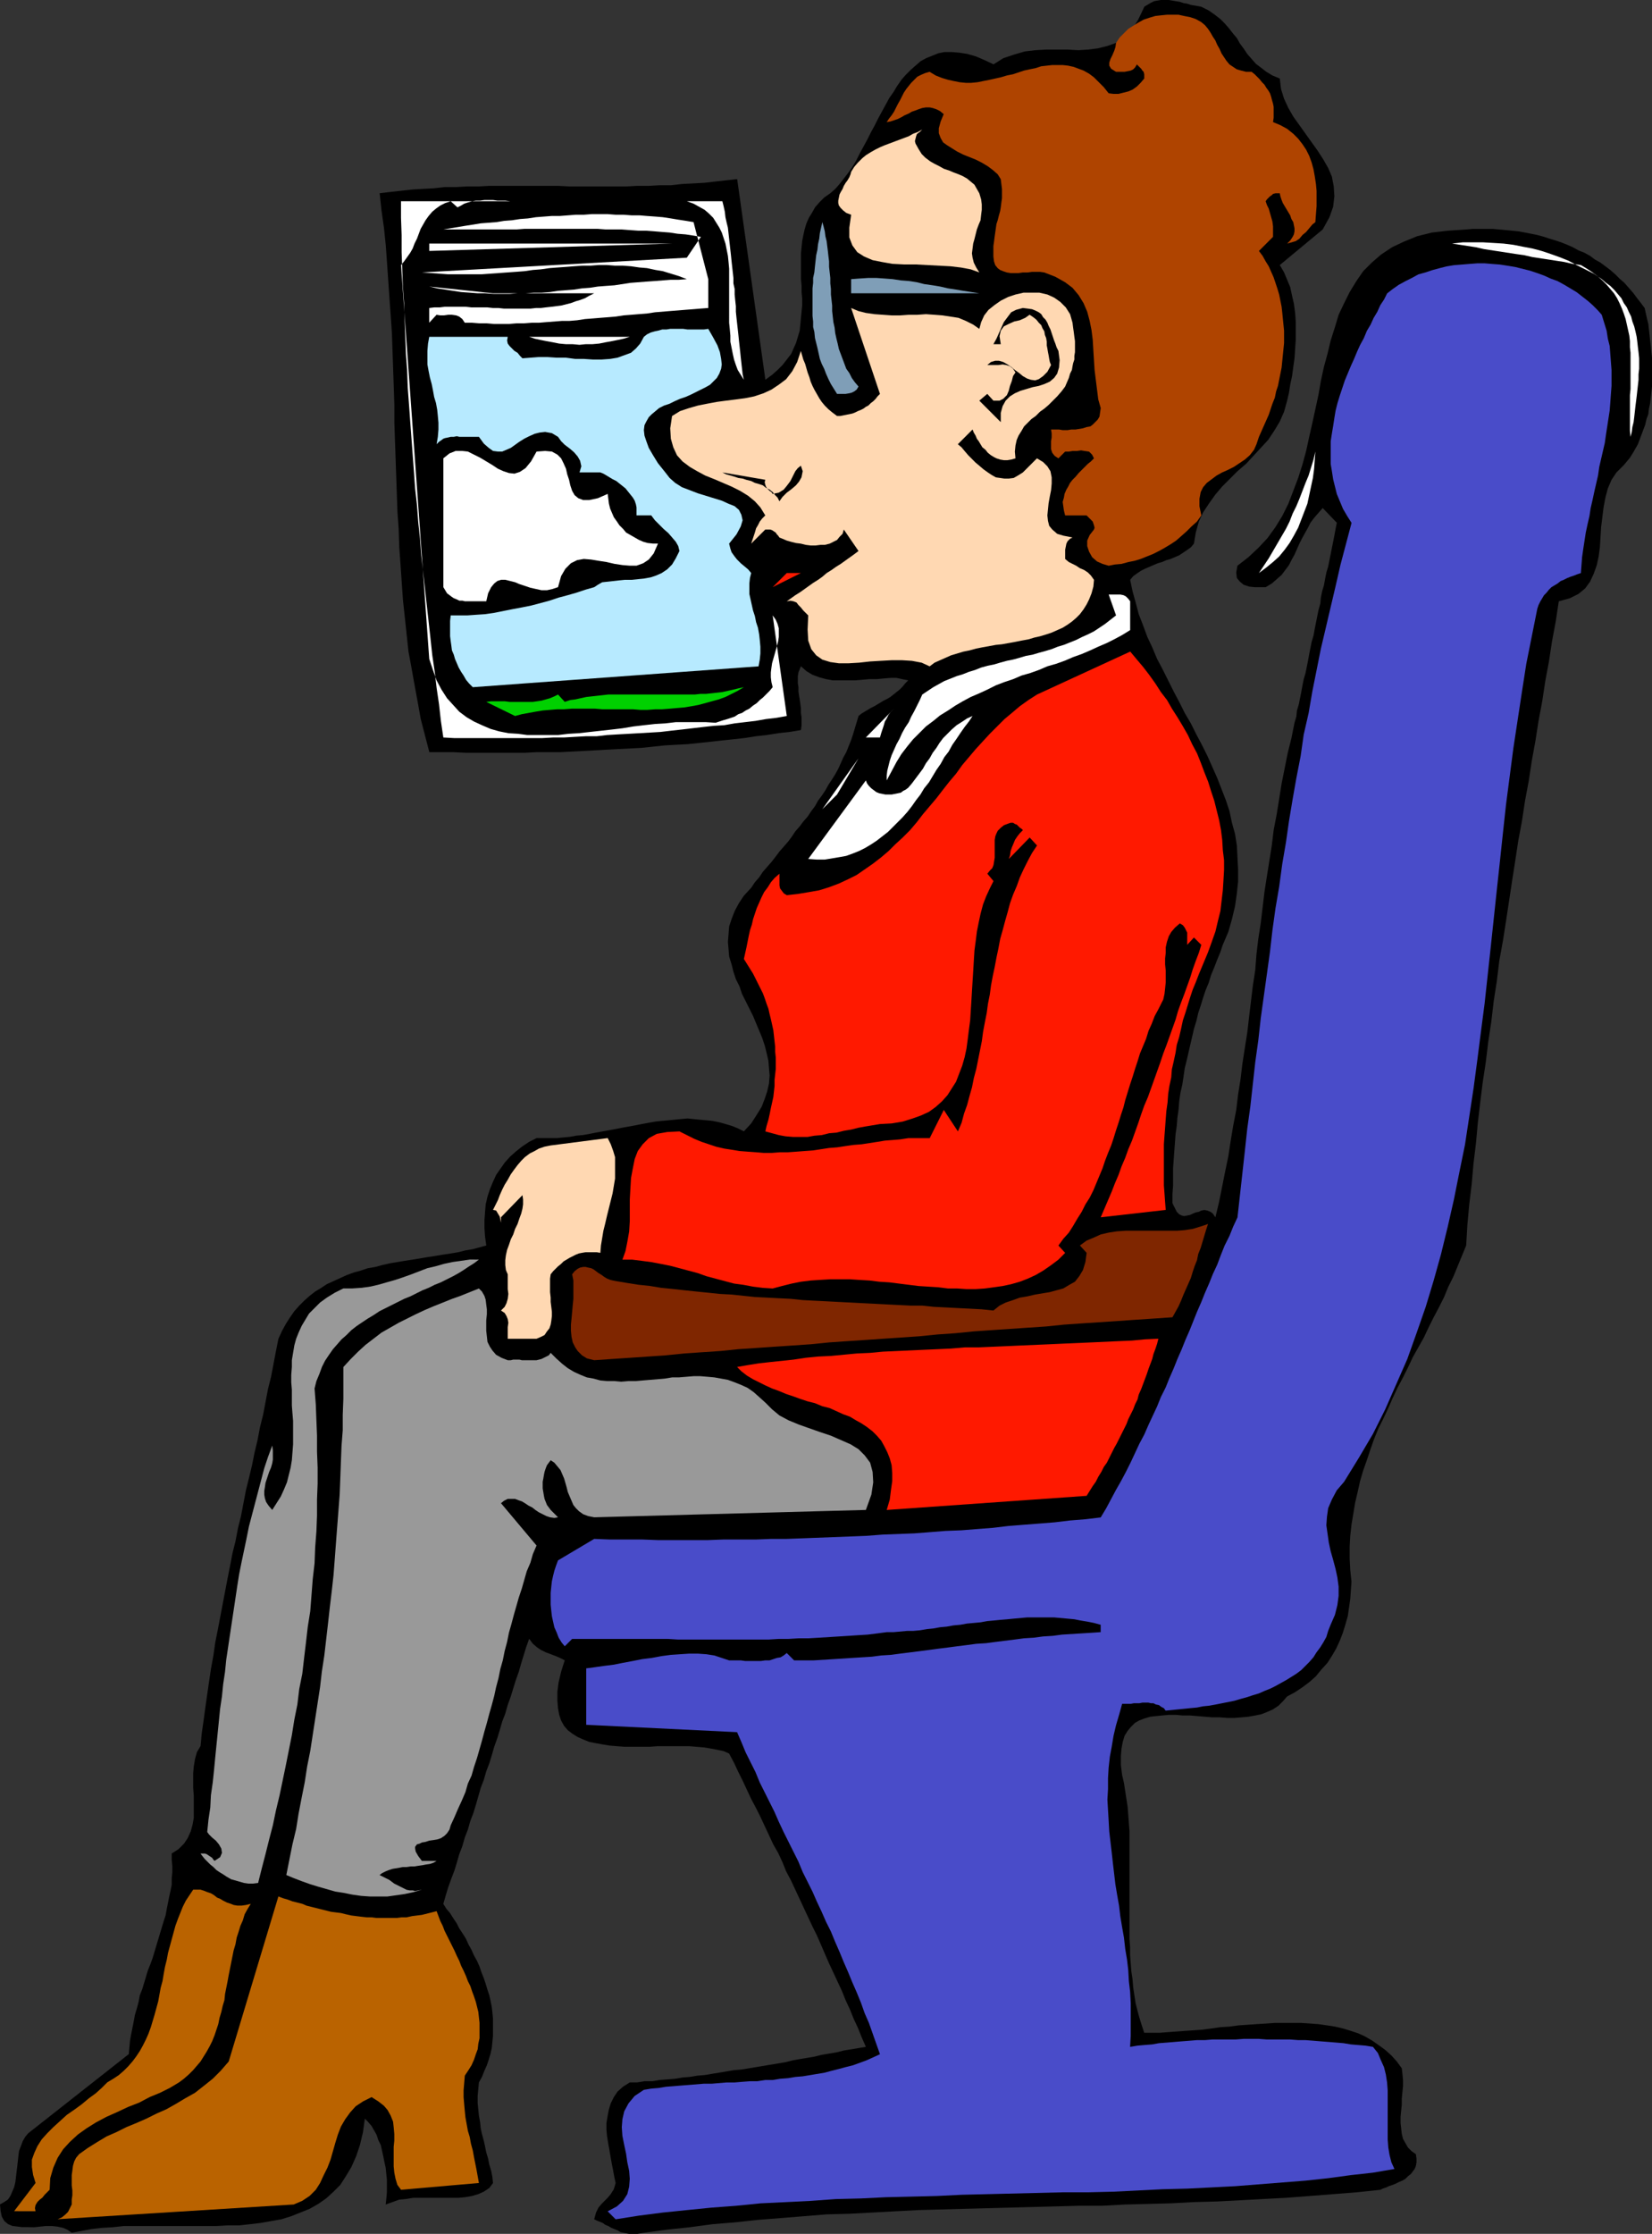
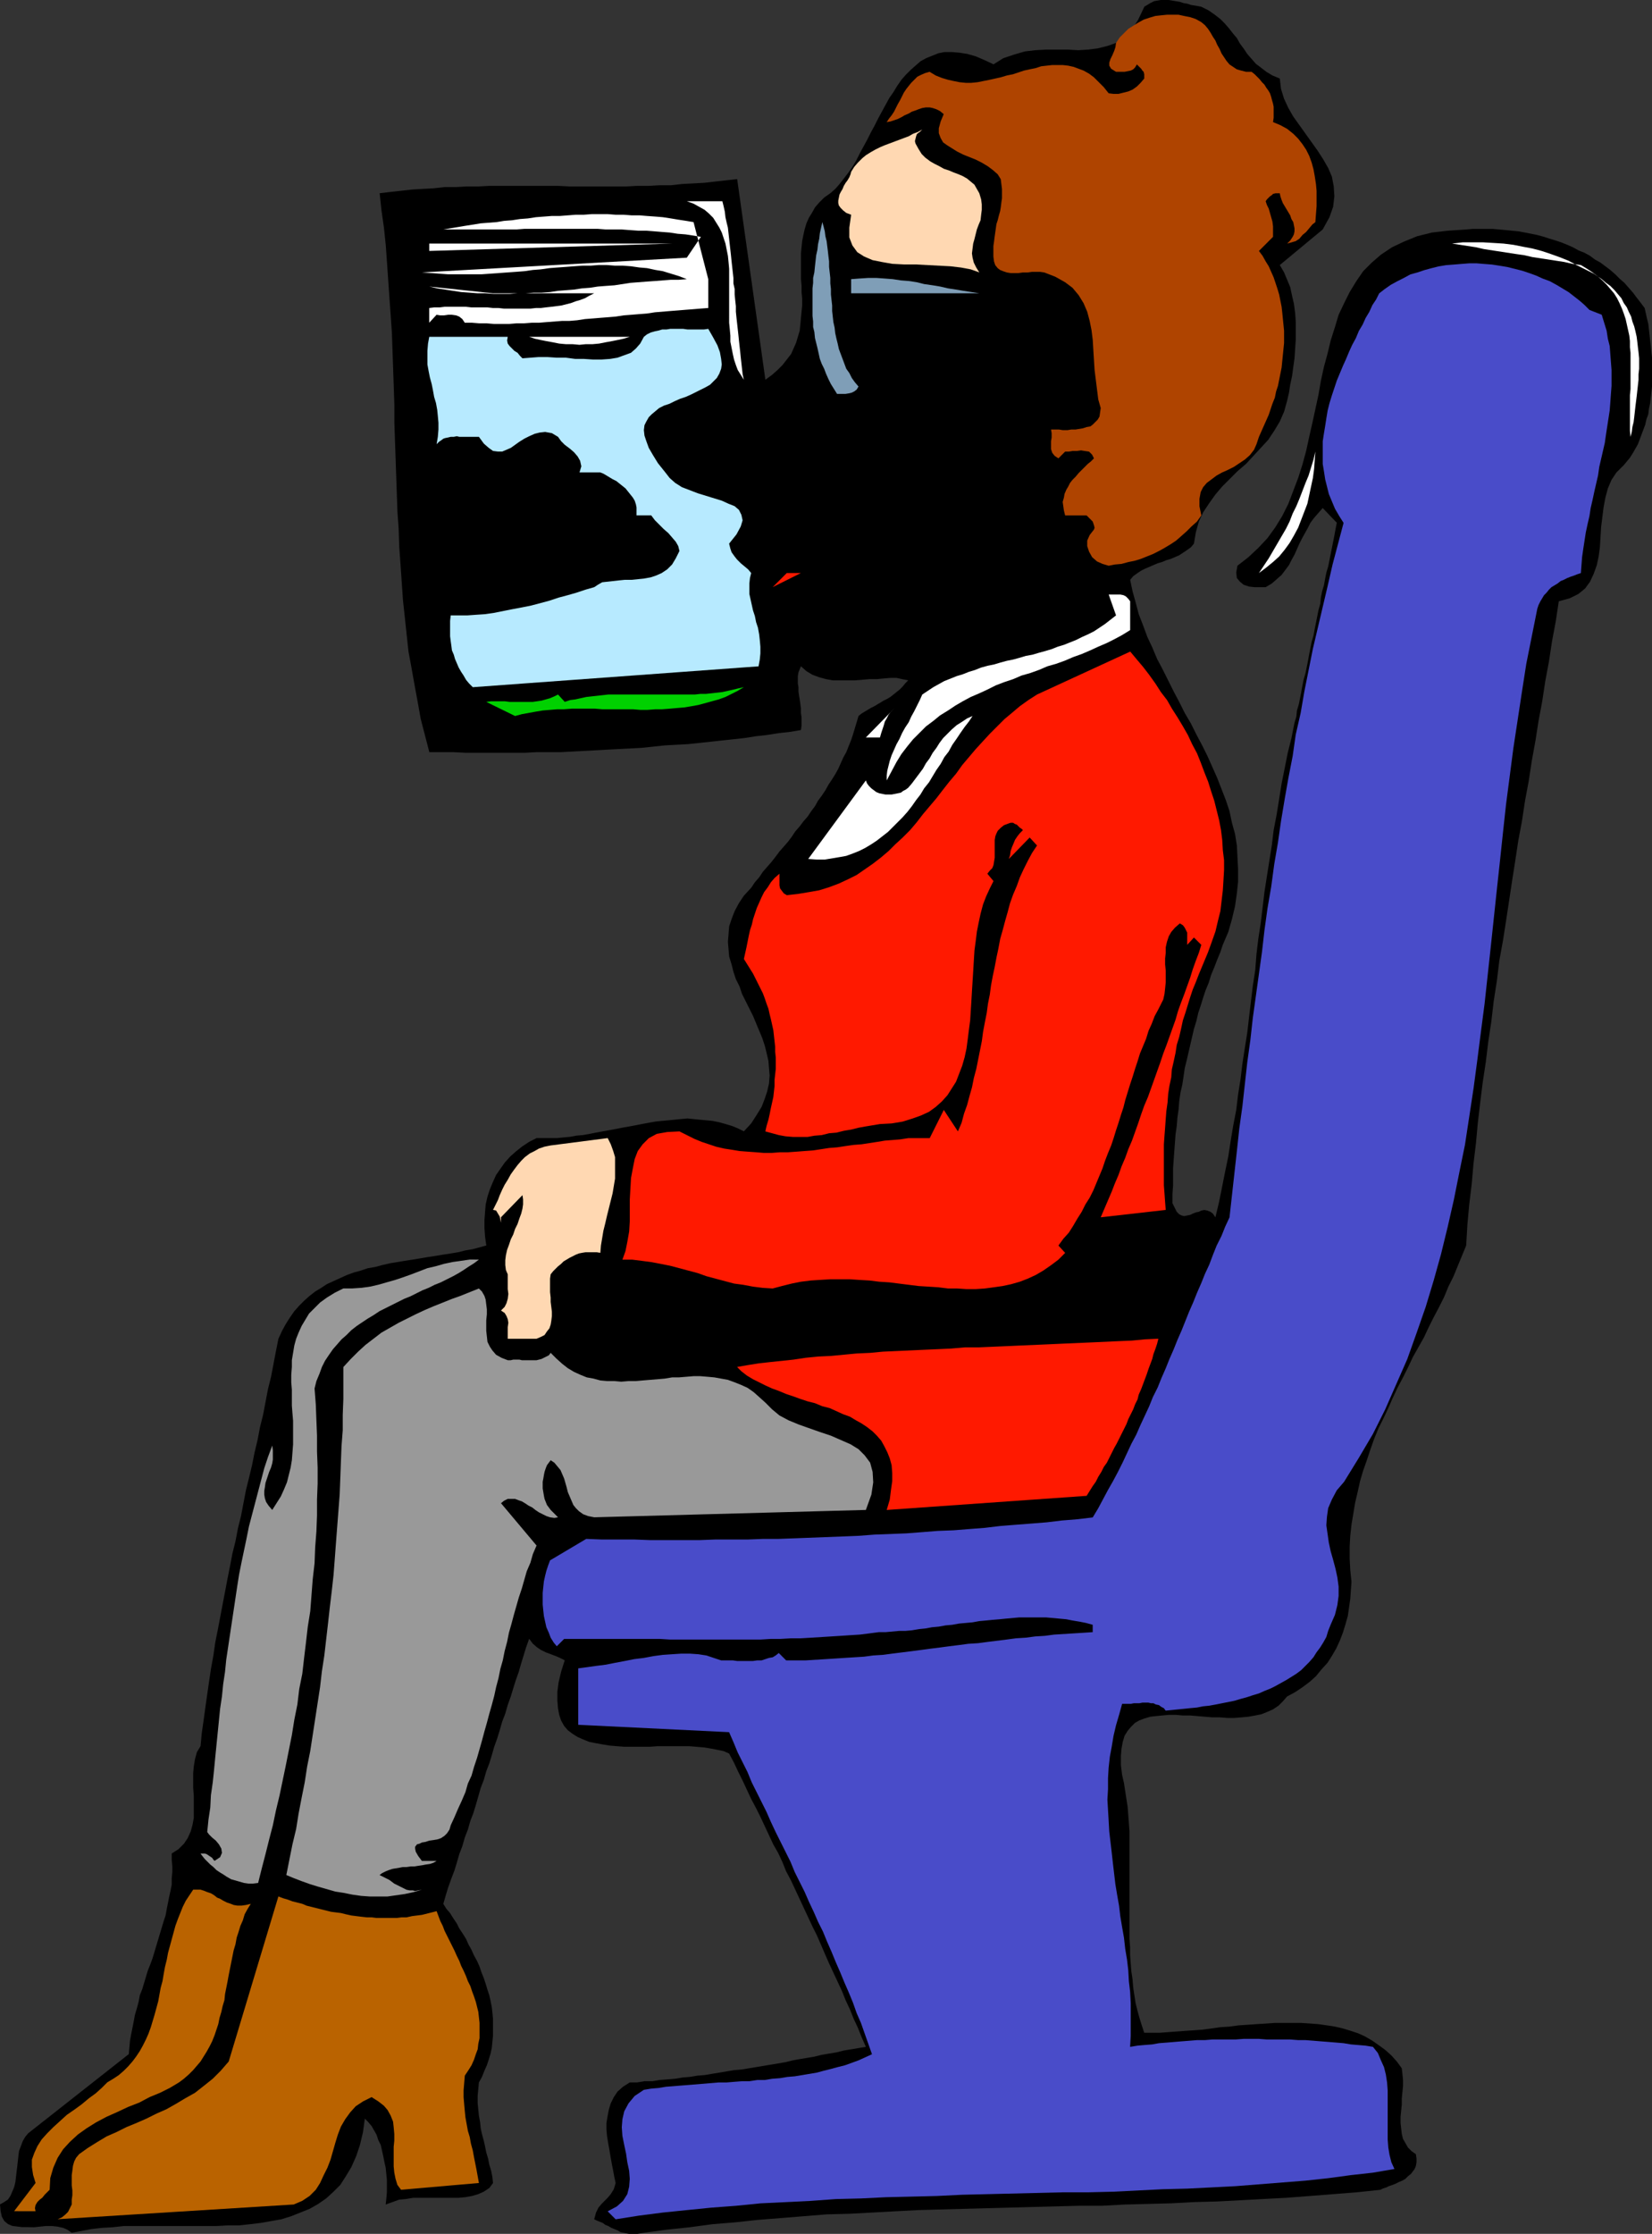
<svg xmlns="http://www.w3.org/2000/svg" xmlns:ns1="http://sodipodi.sourceforge.net/DTD/sodipodi-0.dtd" xmlns:ns2="http://www.inkscape.org/namespaces/inkscape" version="1.0" width="115.179mm" height="155.668mm" id="svg32" ns1:docname="Airline Passenger 03.wmf">
  <rect width="100%" height="100%" fill="#333333" stroke="none" />
  <ns1:namedview id="namedview32" pagecolor="#ffffff" bordercolor="#000000" borderopacity="0.25" ns2:showpageshadow="2" ns2:pageopacity="0.0" ns2:pagecheckerboard="0" ns2:deskcolor="#d1d1d1" ns2:document-units="mm" />
  <defs id="defs1">
    <pattern id="WMFhbasepattern" patternUnits="userSpaceOnUse" width="6" height="6" x="0" y="0" />
  </defs>
  <path style="fill:#000000;fill-opacity:1;fill-rule:evenodd;stroke:none" d="m 337.238,20.684 0.323,2.747 0.808,2.585 1.131,2.424 1.293,2.262 1.616,2.262 1.616,2.262 1.616,2.262 1.616,2.262 1.454,2.262 1.293,2.262 0.97,2.262 0.485,2.585 0.162,2.585 -0.323,2.747 -0.97,2.747 -1.777,3.232 -11.311,9.372 1.131,1.939 0.808,1.939 0.808,1.939 0.485,2.262 0.485,2.101 0.323,2.424 0.162,2.262 v 2.424 2.424 l -0.162,2.424 -0.162,2.424 -0.323,2.262 -0.323,2.424 -0.485,2.262 -0.323,2.101 -0.485,2.101 -0.808,2.909 -1.131,2.585 -1.454,2.424 -1.616,2.424 -1.939,2.101 -1.939,2.101 -1.939,2.101 -2.262,1.939 -1.939,1.939 -2.101,2.101 -1.777,2.101 -1.616,2.262 -1.616,2.424 -1.131,2.424 -0.808,2.909 -0.485,2.909 -0.808,0.97 -1.131,0.808 -0.97,0.646 -0.97,0.646 -1.131,0.485 -1.131,0.485 -1.131,0.323 -1.131,0.485 -1.131,0.323 -1.131,0.485 -1.131,0.485 -1.131,0.485 -0.97,0.485 -0.97,0.646 -1.131,0.808 -0.808,0.97 0.646,3.07 0.808,2.909 0.808,3.07 1.131,2.909 1.131,3.07 1.293,2.747 1.293,3.07 1.454,2.747 1.454,2.909 1.454,2.909 1.454,2.747 1.454,2.909 1.616,2.747 1.454,2.909 1.454,2.747 1.454,2.909 1.293,2.909 1.293,2.909 1.131,2.909 1.131,2.909 0.97,2.909 0.646,3.07 0.808,2.909 0.485,3.07 0.162,3.07 0.162,3.232 v 3.232 l -0.323,3.07 -0.485,3.393 -0.808,3.393 -0.97,3.393 -1.454,3.393 -0.646,1.939 -0.808,1.939 -0.808,2.101 -0.808,1.939 -0.646,2.101 -0.808,1.939 -0.646,1.939 -0.646,2.101 -0.646,1.939 -0.485,2.101 -0.646,2.101 -0.485,2.101 -0.485,2.101 -0.485,2.101 -0.485,2.101 -0.485,1.939 -0.323,2.262 -0.323,2.101 -0.485,2.101 -0.323,2.262 -0.162,2.101 -0.323,2.262 -0.162,2.101 -0.323,2.262 -0.162,2.262 -0.162,2.101 -0.162,2.262 -0.162,2.262 v 2.262 2.262 l -0.162,2.262 v 2.424 l 0.646,1.293 0.485,0.97 0.646,0.646 0.646,0.323 0.646,0.162 0.808,-0.162 0.808,-0.162 0.646,-0.323 0.808,-0.323 0.808,-0.162 0.646,-0.323 0.808,-0.162 0.808,0.162 0.808,0.323 0.646,0.485 0.646,0.97 0.97,-4.04 0.808,-4.04 0.808,-4.04 0.808,-3.878 0.646,-4.201 0.646,-3.878 0.808,-4.201 0.485,-4.04 0.646,-4.04 0.485,-4.04 0.646,-4.201 0.646,-4.04 0.485,-4.201 0.485,-4.04 0.485,-4.04 0.646,-4.201 0.323,-4.201 0.485,-4.04 0.646,-4.201 0.485,-4.04 0.485,-4.04 0.646,-4.201 0.646,-4.04 0.646,-4.04 0.485,-4.04 0.808,-4.201 0.646,-4.04 0.646,-4.04 0.808,-4.04 0.808,-4.04 0.97,-3.878 0.808,-4.04 0.485,-1.616 0.162,-1.616 0.485,-1.616 0.323,-1.616 0.323,-1.616 0.323,-1.778 0.323,-1.616 0.485,-1.616 0.323,-1.616 0.323,-1.616 0.323,-1.778 0.323,-1.616 0.323,-1.616 0.485,-1.616 0.323,-1.778 0.323,-1.616 0.323,-1.616 0.323,-1.616 0.485,-1.778 0.162,-1.616 0.323,-1.616 0.485,-1.616 0.323,-1.778 0.323,-1.616 0.485,-1.616 0.323,-1.616 0.323,-1.616 0.323,-1.616 0.323,-1.616 0.323,-1.616 0.323,-1.778 0.323,-1.616 -3.717,-3.878 -1.131,1.293 -1.131,1.293 -0.97,1.293 -0.646,1.293 -0.808,1.454 -0.808,1.454 -0.646,1.293 -0.646,1.454 -0.646,1.454 -0.808,1.454 -0.646,1.293 -0.97,1.293 -0.97,1.293 -1.293,1.131 -1.293,1.131 -1.616,0.97 h -1.293 -1.616 l -1.454,-0.162 -1.454,-0.485 -0.97,-0.808 -0.808,-0.97 -0.162,-1.454 0.323,-1.778 2.909,-2.262 2.585,-2.424 2.424,-2.585 2.101,-2.909 1.777,-2.909 1.616,-3.232 1.293,-3.393 1.293,-3.393 1.131,-3.555 0.97,-3.555 0.808,-3.717 0.808,-3.555 0.808,-3.717 0.808,-3.717 0.646,-3.717 0.808,-3.717 0.97,-3.555 0.808,-3.393 1.131,-3.555 0.97,-3.232 1.454,-3.07 1.454,-2.909 1.777,-2.909 1.777,-2.585 2.262,-2.262 2.424,-2.101 2.909,-1.939 3.07,-1.454 3.555,-1.454 3.878,-0.97 4.201,-0.485 4.848,-0.323 1.777,-0.162 h 1.616 1.939 1.616 l 1.777,0.162 1.777,0.162 1.616,0.162 1.616,0.162 1.777,0.323 1.616,0.323 1.616,0.323 1.777,0.485 1.454,0.485 1.616,0.485 1.454,0.485 1.616,0.646 1.454,0.646 1.454,0.808 1.616,0.646 1.454,0.808 1.293,0.97 1.454,0.808 1.293,0.97 1.293,0.97 1.293,1.131 1.131,1.131 1.293,1.131 1.131,1.293 1.131,1.293 0.97,1.293 1.131,1.454 0.97,1.293 0.323,1.454 0.323,1.454 0.323,1.293 0.162,1.454 0.162,1.454 0.162,1.454 0.162,1.454 0.162,1.616 0.162,1.454 v 1.454 1.616 1.454 1.454 1.616 l -0.162,1.454 -0.162,1.454 -0.162,1.454 -0.323,1.454 -0.162,1.454 -0.485,1.293 -0.323,1.454 -0.485,1.293 -0.485,1.293 -0.485,1.293 -0.485,1.293 -0.646,1.131 -0.646,1.131 -0.808,1.293 -0.808,0.97 -0.808,0.97 -0.97,0.97 -0.97,0.97 -1.293,1.939 -0.97,2.262 -0.646,2.424 -0.485,2.585 -0.323,2.585 -0.323,2.585 -0.162,2.747 -0.162,2.585 -0.323,2.424 -0.485,2.262 -0.808,2.262 -0.97,2.101 -1.293,1.778 -1.777,1.454 -2.262,1.131 -2.909,0.808 -0.808,5.332 -0.97,5.171 -0.808,5.333 -0.97,5.171 -0.808,5.333 -0.97,5.171 -0.808,5.171 -0.97,5.333 -0.808,5.332 -0.97,5.171 -0.808,5.333 -0.97,5.171 -0.808,5.333 -0.808,5.171 -0.808,5.332 -0.808,5.333 -0.808,5.171 -0.97,5.333 -0.646,5.333 -0.808,5.171 -0.646,5.494 -0.808,5.333 -0.646,5.333 -0.808,5.332 -0.646,5.171 -0.646,5.494 -0.485,5.332 -0.646,5.333 -0.485,5.494 -0.646,5.333 -0.485,5.332 -0.323,5.494 -1.131,2.747 -1.131,2.747 -1.131,2.747 -1.293,2.585 -1.131,2.747 -1.293,2.585 -1.454,2.747 -1.293,2.585 -1.293,2.747 -1.454,2.585 -1.454,2.585 -1.293,2.747 -1.293,2.585 -1.454,2.747 -1.293,2.747 -1.131,2.585 -1.293,2.747 -1.293,2.585 -1.131,2.747 -0.97,2.747 -0.97,2.909 -0.97,2.747 -0.808,2.747 -0.646,2.909 -0.646,2.747 -0.485,2.909 -0.485,2.909 -0.323,2.909 -0.162,2.909 v 3.07 l 0.162,3.07 0.323,3.07 -0.162,2.262 -0.162,2.262 -0.323,2.262 -0.323,2.262 -0.646,2.262 -0.646,2.101 -0.808,2.101 -0.97,2.101 -1.131,1.939 -1.131,1.778 -1.616,1.778 -1.454,1.778 -1.616,1.454 -1.939,1.454 -1.939,1.293 -2.101,1.131 -1.131,1.293 -1.131,1.131 -1.454,0.97 -1.454,0.646 -1.616,0.646 -1.616,0.323 -1.777,0.323 -1.777,0.162 -1.939,0.162 h -1.777 l -2.101,-0.162 h -1.939 l -1.939,-0.162 -1.939,-0.162 -1.939,-0.162 h -1.939 l -1.777,-0.162 h -1.939 l -1.777,0.162 -1.616,0.162 -1.454,0.162 -1.616,0.485 -1.293,0.485 -1.131,0.646 -1.131,1.131 -0.808,0.97 -0.808,1.293 -0.485,1.616 -0.323,1.778 -0.162,1.939 v 2.424 l 0.323,2.585 0.485,2.101 0.323,2.101 0.323,2.101 0.323,2.101 0.162,2.101 0.162,2.101 0.162,2.262 v 2.101 2.101 2.262 2.262 2.101 2.101 2.262 2.262 2.101 2.262 2.262 2.101 2.101 l 0.162,2.262 v 2.101 l 0.162,2.101 0.162,2.101 0.323,2.101 0.162,2.101 0.323,2.101 0.323,2.101 0.485,1.939 0.485,1.778 0.646,2.101 0.646,1.939 h 2.101 2.101 l 2.101,-0.162 2.262,-0.162 2.101,-0.162 2.424,-0.162 2.262,-0.162 2.424,-0.323 2.262,-0.323 2.424,-0.162 2.424,-0.323 2.424,-0.162 2.262,-0.162 2.424,-0.162 2.424,-0.162 h 2.262 2.424 2.262 l 2.262,0.162 2.262,0.162 2.262,0.323 2.101,0.323 2.101,0.485 2.101,0.646 1.939,0.646 1.777,0.808 1.939,1.131 1.616,1.131 1.777,1.293 1.616,1.454 1.454,1.616 1.293,1.778 0.162,1.454 0.162,1.616 v 1.616 l -0.162,1.616 -0.162,1.616 v 1.616 l -0.162,1.616 -0.162,1.616 v 1.616 l 0.162,1.454 0.162,1.454 0.323,1.293 0.646,1.131 0.646,1.131 0.97,0.97 1.131,0.808 0.162,1.131 v 0.97 l -0.162,0.97 -0.323,0.808 -0.485,0.646 -0.485,0.646 -0.808,0.646 -0.646,0.646 -0.808,0.485 -0.808,0.323 -0.97,0.485 -0.808,0.323 -0.97,0.323 -0.646,0.323 -0.97,0.323 -0.646,0.323 -6.14,0.646 -6.14,0.485 -6.14,0.485 -6.302,0.485 -6.14,0.323 -5.979,0.323 -6.14,0.323 -6.14,0.162 -5.979,0.323 -6.14,0.162 -6.14,0.162 -5.979,0.323 h -6.14 l -5.979,0.162 -6.14,0.162 -5.979,0.162 -5.979,0.162 -6.14,0.162 -5.979,0.162 -5.979,0.162 -6.14,0.323 -5.979,0.323 -5.979,0.323 -6.14,0.162 -5.979,0.485 -5.979,0.485 -6.14,0.485 -5.979,0.646 -5.979,0.485 -5.979,0.808 -6.14,0.646 -5.979,0.808 -0.97,0.162 -0.97,0.162 h -0.808 -0.97 l -0.808,-0.162 -0.808,-0.162 -0.808,-0.162 -0.808,-0.485 -0.808,-0.323 -0.808,-0.323 -0.808,-0.485 -0.808,-0.323 -0.646,-0.485 -0.808,-0.323 -0.808,-0.323 -0.646,-0.323 0.485,-1.778 0.646,-1.293 0.808,-0.97 0.808,-0.808 0.808,-0.808 0.808,-0.97 0.808,-1.293 0.485,-1.616 -0.323,-1.454 -0.323,-1.778 -0.323,-1.616 -0.323,-1.778 -0.323,-1.939 -0.323,-1.778 -0.323,-1.939 -0.162,-1.778 v -1.778 l 0.323,-1.939 0.323,-1.616 0.485,-1.616 0.808,-1.616 0.97,-1.454 1.454,-1.293 1.777,-1.131 h 1.939 l 1.939,-0.323 h 2.101 l 1.939,-0.323 2.101,-0.162 1.939,-0.162 1.939,-0.323 1.939,-0.162 1.939,-0.323 1.939,-0.162 1.939,-0.323 1.939,-0.323 1.939,-0.323 1.939,-0.323 1.939,-0.162 1.939,-0.323 1.939,-0.323 1.939,-0.323 1.939,-0.323 1.939,-0.323 1.939,-0.323 1.939,-0.485 1.777,-0.323 1.939,-0.323 1.939,-0.323 1.939,-0.485 1.939,-0.323 1.939,-0.323 1.939,-0.485 1.939,-0.323 1.939,-0.323 1.939,-0.323 -1.131,-2.585 -0.97,-2.424 -1.131,-2.424 -0.97,-2.424 -1.131,-2.424 -0.97,-2.424 -1.131,-2.424 -1.131,-2.424 -1.131,-2.424 -1.131,-2.585 -0.97,-2.262 -1.131,-2.585 -1.131,-2.262 -1.131,-2.424 -1.131,-2.424 -1.131,-2.424 -1.131,-2.424 -1.131,-2.424 -1.293,-2.424 -0.97,-2.424 -1.131,-2.424 -1.293,-2.262 -1.131,-2.424 -1.131,-2.424 -1.131,-2.424 -1.131,-2.262 -1.293,-2.424 -1.131,-2.424 -1.131,-2.424 -1.131,-2.262 -1.131,-2.424 -1.293,-2.424 -1.454,-0.646 -1.616,-0.323 -1.616,-0.323 -1.939,-0.323 -1.939,-0.162 -1.939,-0.162 h -2.101 -2.101 -2.101 -2.101 l -2.101,0.162 h -2.262 -2.101 -2.101 l -2.101,-0.162 -1.939,-0.162 -1.939,-0.323 -1.777,-0.323 -1.616,-0.323 -1.616,-0.646 -1.454,-0.646 -1.293,-0.808 -1.293,-0.97 -0.97,-1.131 -0.808,-1.454 -0.485,-1.454 -0.323,-1.778 -0.162,-1.939 v -2.424 l 0.323,-2.424 0.646,-2.747 0.97,-3.07 -1.293,-0.646 -1.131,-0.485 -1.293,-0.485 -1.293,-0.485 -1.293,-0.646 -0.97,-0.646 -1.131,-0.97 -0.97,-1.293 -0.808,2.262 -0.646,2.101 -0.646,2.101 -0.646,2.262 -0.808,2.262 -0.646,2.101 -0.646,2.101 -0.808,2.262 -0.646,2.262 -0.808,2.101 -0.646,2.262 -0.646,2.101 -0.808,2.262 -0.646,2.262 -0.646,2.101 -0.808,2.101 -0.646,2.262 -0.808,2.101 -0.646,2.262 -0.646,2.262 -0.646,2.101 -0.808,2.101 -0.646,2.262 -0.808,2.101 -0.646,2.262 -0.808,2.101 -0.646,2.262 -0.646,2.101 -0.808,2.101 -0.808,2.262 -0.646,2.101 -0.646,2.262 0.808,1.293 0.97,1.131 0.808,1.293 0.97,1.454 0.646,1.293 0.97,1.454 0.808,1.293 0.646,1.454 0.808,1.454 0.646,1.454 0.808,1.454 0.646,1.454 0.485,1.454 0.646,1.616 0.485,1.454 0.485,1.616 0.485,1.454 0.323,1.454 0.323,1.616 0.162,1.454 0.162,1.616 v 1.616 1.454 1.454 l -0.162,1.616 -0.162,1.616 -0.323,1.454 -0.485,1.616 -0.485,1.454 -0.646,1.454 -0.646,1.616 -0.808,1.454 -0.162,1.778 -0.162,1.778 v 1.939 l 0.162,1.616 0.162,1.616 0.323,1.778 0.162,1.616 0.323,1.454 0.485,1.778 0.323,1.454 0.323,1.616 0.485,1.616 0.323,1.616 0.485,1.616 0.323,1.616 0.162,1.616 -0.97,1.293 -1.454,0.97 -1.454,0.646 -1.616,0.485 -1.777,0.323 -1.777,0.162 h -1.777 -2.101 -1.939 -2.101 -1.939 -2.101 l -1.939,0.323 -1.777,0.162 -1.777,0.646 -1.777,0.646 0.162,-1.454 0.162,-1.778 v -1.616 -1.616 l -0.162,-1.616 -0.162,-1.616 -0.323,-1.454 -0.323,-1.616 -0.323,-1.454 -0.323,-1.454 -0.646,-1.293 -0.485,-1.454 -0.646,-1.131 -0.646,-1.131 -0.97,-1.131 -0.808,-0.808 -0.485,3.555 -0.808,3.393 -0.97,2.909 -1.293,2.909 -1.454,2.424 -1.454,2.262 -1.777,1.778 -1.939,1.778 -2.101,1.454 -2.262,1.293 -2.424,0.97 -2.424,0.97 -2.585,0.808 -2.747,0.485 -2.747,0.485 -2.747,0.323 -2.909,0.323 h -3.07 l -2.909,0.162 h -3.232 -2.909 -3.07 -3.07 -3.07 -3.07 -3.07 -2.909 l -2.909,0.323 -2.909,0.162 -2.747,0.323 -2.585,0.485 -2.585,0.485 -1.131,-0.808 -1.131,-0.485 -1.454,-0.323 -1.454,-0.162 h -1.616 l -1.616,0.162 -1.454,0.162 H 7.433 5.817 L 4.525,586.414 3.232,586.253 2.101,585.768 1.131,584.96 0.485,583.829 0.162,582.374 0,580.597 l 1.131,-0.646 0.97,-0.646 0.646,-0.97 0.485,-1.131 0.485,-1.131 0.323,-1.293 0.162,-1.293 0.162,-1.454 0.162,-1.293 0.162,-1.454 0.162,-1.454 0.162,-1.293 0.485,-1.293 0.485,-1.293 0.646,-1.131 0.808,-0.97 26.501,-20.845 0.162,-1.778 0.162,-1.778 0.323,-1.778 0.323,-1.616 0.323,-1.616 0.323,-1.778 0.485,-1.616 0.485,-1.778 0.323,-1.778 0.646,-1.616 0.485,-1.616 0.485,-1.616 0.485,-1.616 0.646,-1.616 0.646,-1.778 0.485,-1.616 0.485,-1.616 0.485,-1.616 0.485,-1.616 0.485,-1.616 0.485,-1.616 0.485,-1.454 0.323,-1.778 0.323,-1.616 0.323,-1.616 0.323,-1.454 0.323,-1.616 V 494.792 l 0.162,-1.778 v -1.454 l -0.162,-1.778 v -1.616 l 1.777,-1.131 1.454,-1.454 0.97,-1.454 0.808,-1.778 0.485,-1.778 0.323,-1.778 v -1.939 -1.939 -1.939 l -0.162,-2.101 v -1.939 -1.939 l 0.162,-1.778 0.323,-1.939 0.485,-1.778 0.97,-1.616 0.323,-3.393 0.485,-3.393 0.485,-3.555 0.485,-3.393 0.485,-3.393 0.485,-3.232 0.646,-3.555 0.485,-3.393 0.646,-3.232 0.646,-3.393 0.646,-3.393 0.646,-3.393 0.646,-3.393 0.646,-3.232 0.646,-3.393 0.808,-3.232 0.646,-3.393 0.808,-3.232 0.646,-3.393 0.646,-3.393 0.808,-3.232 0.808,-3.393 0.646,-3.232 0.808,-3.393 0.646,-3.393 0.808,-3.232 0.646,-3.393 0.646,-3.393 0.808,-3.232 0.646,-3.393 0.646,-3.393 0.646,-3.232 0.97,-2.101 0.97,-1.778 1.131,-1.778 1.131,-1.616 1.293,-1.454 1.293,-1.293 1.454,-1.293 1.454,-1.131 1.616,-0.97 1.454,-0.97 1.777,-0.808 1.777,-0.808 1.777,-0.808 1.777,-0.646 1.777,-0.485 1.939,-0.646 1.939,-0.323 1.777,-0.485 2.101,-0.485 1.939,-0.323 1.939,-0.323 2.101,-0.323 1.939,-0.323 1.939,-0.323 2.101,-0.323 1.939,-0.323 2.101,-0.323 1.939,-0.323 1.939,-0.485 1.939,-0.323 1.777,-0.485 1.777,-0.485 -0.323,-2.262 -0.162,-2.262 v -2.262 l 0.162,-2.101 0.162,-1.939 0.485,-2.101 0.646,-1.939 0.808,-1.939 0.808,-1.778 1.131,-1.616 1.131,-1.616 1.454,-1.616 1.454,-1.293 1.616,-1.293 1.939,-1.293 1.939,-0.97 h 1.777 1.777 1.777 l 1.616,-0.162 1.777,-0.162 1.777,-0.323 1.777,-0.162 1.778,-0.323 1.616,-0.323 1.777,-0.323 1.777,-0.323 1.777,-0.323 1.616,-0.323 1.777,-0.323 1.777,-0.323 1.616,-0.323 1.777,-0.323 1.777,-0.323 1.616,-0.162 1.777,-0.162 1.616,-0.162 1.616,-0.162 1.777,-0.162 1.616,0.162 1.616,0.162 1.777,0.162 1.616,0.162 1.616,0.323 1.777,0.485 1.616,0.485 1.616,0.646 1.616,0.808 1.939,-2.101 1.454,-2.262 1.293,-2.101 0.808,-2.101 0.646,-1.939 0.485,-2.101 0.162,-2.101 -0.162,-1.939 -0.162,-1.939 -0.485,-2.101 -0.485,-1.939 -0.646,-1.939 -0.808,-1.939 -0.808,-1.939 -0.808,-1.939 -0.97,-1.939 -0.97,-1.939 -0.97,-1.939 -0.646,-1.939 -0.97,-1.939 -0.646,-1.939 -0.485,-1.939 -0.646,-2.101 -0.162,-1.939 -0.162,-1.939 0.162,-1.939 0.162,-2.101 0.646,-1.939 0.808,-2.101 1.131,-2.101 1.293,-1.939 1.939,-2.101 0.97,-1.454 1.131,-1.293 0.97,-1.454 1.131,-1.293 1.131,-1.293 1.131,-1.454 0.97,-1.293 1.131,-1.293 1.131,-1.293 0.97,-1.293 0.97,-1.454 1.131,-1.293 0.97,-1.293 1.131,-1.293 0.97,-1.454 0.97,-1.293 0.808,-1.454 0.97,-1.293 0.97,-1.454 0.808,-1.454 0.97,-1.454 0.808,-1.293 0.808,-1.454 0.646,-1.454 0.646,-1.454 0.808,-1.454 0.646,-1.616 0.646,-1.616 0.485,-1.454 0.485,-1.616 0.485,-1.616 0.485,-1.616 0.808,-0.646 0.808,-0.485 0.808,-0.485 0.808,-0.485 0.97,-0.485 0.808,-0.485 0.808,-0.485 0.808,-0.485 0.97,-0.485 0.808,-0.485 0.808,-0.646 0.808,-0.646 0.808,-0.646 0.808,-0.808 0.646,-0.808 0.808,-0.808 -1.616,-0.323 -1.454,-0.323 h -1.616 l -1.939,0.162 -1.616,0.162 h -1.939 l -1.939,0.162 -1.939,0.162 h -1.939 -1.939 -1.939 l -1.777,-0.323 -1.777,-0.485 -1.777,-0.646 -1.616,-0.97 -1.454,-1.293 -0.323,0.808 -0.323,0.808 -0.162,0.97 v 0.97 0.97 l 0.162,0.97 v 1.131 l 0.162,1.131 0.162,0.97 0.162,1.131 0.162,1.293 v 1.131 l 0.162,1.131 v 1.131 1.131 l -0.162,1.131 -2.909,0.485 -2.909,0.323 -3.07,0.485 -2.909,0.323 -3.07,0.485 -2.909,0.323 -3.07,0.323 -2.909,0.323 -3.07,0.323 -3.07,0.323 -3.07,0.162 -2.909,0.162 -3.07,0.323 -3.07,0.323 -3.07,0.162 -3.07,0.162 -3.07,0.162 -2.909,0.162 -3.07,0.162 -3.07,0.162 -3.07,0.162 h -3.232 -3.07 l -3.07,0.162 h -3.07 -3.232 -3.07 -3.232 -3.07 l -3.232,-0.162 h -3.07 -3.232 l -1.131,-4.363 -1.131,-4.363 -0.808,-4.525 -0.808,-4.363 -0.808,-4.525 -0.808,-4.363 -0.485,-4.525 -0.485,-4.525 -0.485,-4.525 -0.323,-4.686 -0.323,-4.686 -0.323,-4.525 -0.162,-4.848 -0.323,-4.525 -0.162,-4.686 -0.162,-4.686 -0.162,-4.686 -0.162,-4.686 -0.162,-4.686 v -4.686 l -0.162,-4.848 -0.162,-4.686 -0.162,-4.686 -0.162,-4.686 -0.323,-4.686 -0.323,-4.525 -0.323,-4.686 -0.323,-4.686 -0.323,-4.525 -0.485,-4.686 -0.646,-4.525 -0.485,-4.525 2.747,-0.323 2.909,-0.323 2.909,-0.323 2.747,-0.162 2.909,-0.162 2.909,-0.323 h 2.909 l 2.909,-0.162 h 3.07 l 2.909,-0.162 h 3.07 2.909 3.07 2.909 3.07 3.07 l 3.07,0.162 h 2.909 2.909 3.07 3.07 2.909 l 2.909,-0.162 h 3.07 l 2.909,-0.162 h 2.909 l 2.909,-0.323 3.07,-0.162 2.909,-0.162 2.747,-0.323 2.909,-0.323 2.909,-0.323 7.433,52.84 1.777,-1.293 1.454,-1.293 1.293,-1.293 1.131,-1.454 1.131,-1.454 0.646,-1.454 0.646,-1.454 0.485,-1.616 0.485,-1.616 0.162,-1.616 0.162,-1.778 0.162,-1.616 0.162,-1.616 v -1.778 l -0.162,-1.778 v -1.616 l -0.162,-1.778 v -1.616 -1.778 -1.616 -1.778 l 0.162,-1.616 0.162,-1.616 0.323,-1.616 0.323,-1.454 0.485,-1.616 0.646,-1.454 0.808,-1.293 0.808,-1.454 1.131,-1.293 1.293,-1.293 1.616,-1.131 1.293,-1.131 1.131,-1.293 1.131,-1.454 1.131,-1.454 1.131,-1.616 0.97,-1.616 0.97,-1.939 0.97,-1.778 0.97,-1.778 0.97,-1.939 0.97,-1.778 0.97,-1.939 0.97,-1.778 0.97,-1.778 0.97,-1.778 1.131,-1.616 0.97,-1.616 1.131,-1.616 1.131,-1.293 1.293,-1.293 1.293,-1.131 1.293,-1.131 1.454,-0.808 1.616,-0.646 1.616,-0.646 1.616,-0.323 h 1.939 l 1.939,0.162 2.101,0.323 2.262,0.646 2.262,0.97 2.424,1.131 2.585,-1.616 2.909,-0.97 2.747,-0.808 2.747,-0.323 2.909,-0.162 h 2.747 2.909 l 2.747,0.162 2.585,-0.162 2.585,-0.323 2.585,-0.646 2.262,-0.808 2.101,-1.454 2.101,-2.101 1.616,-2.585 1.616,-3.393 0.808,-0.485 0.808,-0.485 0.97,-0.485 0.97,-0.162 L 305.89,0 h 0.97 1.131 l 0.97,0.162 0.97,0.162 0.97,0.162 0.97,0.323 0.97,0.162 0.97,0.323 0.97,0.162 0.97,0.162 0.808,0.162 1.939,0.97 1.616,1.131 1.454,1.131 1.131,1.131 1.131,1.293 1.131,1.454 0.97,1.131 0.808,1.454 0.97,1.293 0.97,1.454 1.131,1.293 1.131,1.293 1.293,0.97 1.454,1.131 1.616,0.97 z" id="path1" />
  <path style="fill:#af4400;fill-opacity:1;fill-rule:evenodd;stroke:none" d="m 329.805,18.906 0.808,0.646 0.646,0.646 0.646,0.646 0.646,0.808 0.646,0.646 0.485,0.808 0.485,0.646 0.485,0.808 0.323,0.97 0.162,0.646 0.323,1.131 0.162,0.808 v 0.97 0.97 0.97 l -0.162,1.131 1.939,0.808 1.777,0.97 1.616,1.293 1.293,1.293 1.131,1.454 0.97,1.454 0.808,1.616 0.646,1.778 0.485,1.778 0.323,1.778 0.323,2.101 0.162,1.778 v 2.101 1.939 l -0.162,2.101 -0.162,2.101 -0.808,0.646 -0.808,0.97 -0.808,0.97 -0.97,0.808 -0.808,0.97 -0.97,0.646 -1.131,0.323 -1.131,0.323 0.808,-0.808 0.646,-0.97 0.323,-0.646 0.162,-0.808 v -0.808 l -0.162,-0.808 -0.162,-0.808 -0.485,-0.808 -0.323,-0.97 -0.485,-0.808 -0.485,-0.808 -0.485,-0.808 -0.485,-0.808 -0.323,-0.808 -0.323,-0.97 -0.162,-0.808 h -0.646 -0.485 l -0.646,0.162 -0.323,0.323 -0.485,0.323 -0.323,0.323 -0.485,0.485 -0.323,0.485 0.323,0.97 0.485,0.97 0.323,1.131 0.323,1.131 0.323,1.131 0.162,1.293 v 1.293 1.454 l -3.717,3.717 0.97,1.293 0.808,1.454 0.808,1.293 0.646,1.454 0.646,1.454 0.485,1.454 0.485,1.454 0.485,1.616 0.323,1.616 0.323,1.616 0.162,1.454 0.162,1.616 0.162,1.616 0.162,1.616 v 1.616 1.616 l -0.162,1.616 -0.162,1.616 -0.162,1.616 -0.162,1.616 -0.323,1.616 -0.323,1.616 -0.323,1.616 -0.485,1.454 -0.323,1.616 -0.646,1.616 -0.485,1.454 -0.485,1.454 -0.646,1.454 -0.646,1.454 -0.646,1.454 -0.646,1.454 -0.646,1.939 -0.646,1.454 -1.131,1.454 -1.293,1.131 -1.454,0.97 -1.454,0.97 -1.616,0.808 -1.454,0.646 -1.454,0.808 -1.293,0.97 -1.293,0.97 -0.97,1.131 -0.646,1.293 -0.323,1.778 v 1.939 l 0.485,2.424 -1.131,1.616 -1.454,1.293 -1.293,1.293 -1.454,1.293 -1.293,1.131 -1.454,0.97 -1.616,0.97 -1.454,0.808 -1.616,0.808 -1.616,0.646 -1.616,0.646 -1.616,0.485 -1.616,0.323 -1.777,0.485 -1.777,0.162 -1.616,0.323 -1.616,-0.485 -1.454,-0.646 -1.293,-1.131 -0.808,-1.454 -0.485,-1.454 v -1.454 l 0.646,-1.454 1.131,-1.454 0.162,-0.485 -0.162,-0.646 -0.162,-0.485 -0.162,-0.485 -0.485,-0.485 -0.323,-0.323 -0.485,-0.485 -0.323,-0.323 h -5.656 l -0.323,-1.293 -0.162,-1.131 -0.162,-1.131 0.323,-1.131 0.162,-0.97 0.485,-1.131 0.485,-0.808 0.485,-0.97 0.646,-0.808 0.808,-0.808 0.808,-0.97 0.808,-0.808 0.808,-0.808 0.808,-0.808 0.808,-0.646 0.808,-0.808 -0.485,-0.97 -0.808,-0.808 -1.131,-0.162 -0.97,-0.162 -1.131,0.162 h -1.131 l -0.97,0.162 h -0.97 l -1.777,1.778 -0.97,-0.646 -0.646,-0.808 -0.323,-0.97 v -0.97 -1.131 l 0.162,-0.97 v -1.131 l -0.162,-0.97 h 0.97 1.131 l 0.97,0.162 h 1.293 l 0.97,-0.162 h 1.131 l 0.97,-0.162 0.97,-0.162 0.97,-0.323 0.97,-0.162 0.646,-0.485 0.646,-0.646 0.646,-0.646 0.485,-0.808 0.162,-1.131 0.162,-1.131 -0.646,-2.262 -0.323,-2.585 -0.323,-2.585 -0.323,-2.585 -0.162,-2.585 -0.162,-2.585 -0.162,-2.747 -0.323,-2.585 -0.485,-2.424 -0.646,-2.424 -0.97,-2.262 -1.293,-2.101 -1.616,-1.939 -1.939,-1.454 -2.585,-1.454 -2.909,-1.131 -1.131,-0.162 h -0.97 -1.131 l -1.131,0.162 h -1.293 l -1.131,0.162 h -1.131 -0.97 l -0.97,-0.162 -0.97,-0.323 -0.808,-0.323 -0.646,-0.485 -0.646,-0.808 -0.323,-0.97 -0.162,-1.293 v -1.454 -1.293 l 0.162,-1.131 0.162,-1.293 0.162,-1.131 0.162,-1.131 0.162,-1.131 0.323,-0.97 0.323,-1.293 0.323,-1.131 0.162,-0.97 0.162,-1.293 0.162,-1.131 v -1.131 -1.293 l -0.162,-1.293 -0.162,-1.293 -0.808,-1.293 -1.293,-1.131 -1.293,-0.97 -1.616,-0.97 -1.616,-0.808 -1.616,-0.646 -1.616,-0.646 -1.616,-0.808 -1.293,-0.808 -1.293,-0.808 -1.131,-0.808 -0.646,-1.131 -0.485,-1.293 v -1.293 l 0.485,-1.778 0.808,-1.939 -0.97,-0.808 -0.97,-0.485 -0.97,-0.323 -0.808,-0.162 h -0.97 l -0.97,0.162 -0.97,0.323 -0.808,0.323 -0.97,0.323 -0.808,0.485 -1.131,0.485 -0.808,0.485 -0.97,0.485 -0.97,0.323 -0.97,0.323 -0.97,0.162 0.646,-0.97 0.646,-0.808 0.646,-0.97 0.485,-0.97 0.485,-0.97 0.646,-1.131 0.485,-0.97 0.485,-0.97 0.646,-0.97 0.646,-0.808 0.646,-0.808 0.808,-0.808 0.808,-0.808 0.97,-0.485 1.131,-0.485 1.131,-0.323 1.616,0.97 1.616,0.646 1.616,0.485 1.454,0.323 1.616,0.323 1.616,0.162 h 1.454 l 1.616,-0.162 1.616,-0.323 1.616,-0.323 1.454,-0.323 1.454,-0.323 1.616,-0.485 1.616,-0.323 1.454,-0.485 1.454,-0.485 1.454,-0.323 1.616,-0.323 1.454,-0.485 1.454,-0.162 1.454,-0.162 h 1.454 1.293 l 1.454,0.162 1.454,0.323 1.293,0.485 1.293,0.485 1.454,0.808 1.293,0.97 1.293,1.293 1.293,1.293 1.293,1.616 1.293,0.162 h 1.293 l 1.293,-0.323 1.293,-0.323 1.131,-0.485 1.131,-0.808 0.97,-0.97 0.97,-1.131 v -0.646 -0.485 l -0.162,-0.646 -0.323,-0.323 -0.323,-0.485 -0.323,-0.323 -0.485,-0.485 -0.323,-0.323 -0.485,0.808 -0.485,0.485 -0.646,0.323 -0.808,0.162 -0.808,0.162 h -0.808 -0.808 -0.646 l -1.293,-0.808 -0.485,-0.808 v -0.808 l 0.323,-0.97 0.485,-0.97 0.485,-1.131 0.323,-0.97 0.162,-1.131 0.97,-1.454 1.131,-1.131 1.131,-1.131 1.293,-0.808 1.293,-0.808 1.454,-0.808 1.454,-0.485 1.616,-0.485 1.454,-0.162 1.616,-0.162 h 1.616 1.454 l 1.454,0.323 1.616,0.323 1.454,0.485 1.454,0.808 0.97,0.808 0.808,0.97 0.646,0.97 0.646,1.131 0.646,0.97 0.485,1.131 0.646,1.131 0.485,1.131 0.646,0.97 0.646,0.97 0.808,0.97 0.97,0.646 0.97,0.646 1.131,0.323 1.293,0.323 z" id="path2" />
  <path style="fill:#ffd8b2;fill-opacity:1;fill-rule:evenodd;stroke:none" d="m 243.031,34.096 -0.323,0.323 -0.323,0.323 -0.485,0.323 -0.323,0.323 -0.162,0.485 -0.162,0.646 -0.162,0.646 0.162,0.646 0.808,1.454 0.808,1.293 0.97,0.97 1.293,0.97 1.131,0.646 1.293,0.646 1.131,0.646 1.454,0.485 1.131,0.485 1.293,0.485 1.131,0.485 1.131,0.646 0.97,0.808 0.97,0.808 0.646,1.131 0.646,1.131 0.485,1.616 0.162,1.293 v 1.454 l -0.162,1.293 -0.162,1.454 -0.485,1.131 -0.485,1.293 -0.323,1.293 -0.323,1.293 -0.323,1.131 -0.162,1.293 -0.162,1.293 0.162,1.131 0.323,1.293 0.646,1.293 0.808,1.293 -2.262,-0.808 -2.585,-0.485 -2.747,-0.323 -3.07,-0.162 -3.07,-0.162 -3.07,-0.162 h -3.07 l -3.07,-0.162 -2.747,-0.485 -2.424,-0.485 -2.262,-0.97 -1.777,-1.131 -1.293,-1.778 -0.808,-2.101 v -2.585 l 0.485,-3.393 -1.293,-0.485 -0.808,-0.646 -0.646,-0.646 -0.485,-0.646 -0.162,-0.646 v -0.646 l 0.162,-0.808 0.162,-0.808 0.323,-0.646 0.485,-0.808 0.323,-0.808 0.485,-0.808 0.485,-0.646 0.485,-0.808 0.323,-0.808 0.162,-0.646 0.808,-1.293 0.97,-1.131 1.131,-1.131 0.97,-0.808 1.293,-0.808 1.131,-0.646 1.293,-0.646 1.131,-0.485 1.293,-0.485 1.293,-0.485 1.293,-0.485 1.293,-0.485 1.293,-0.485 1.131,-0.646 1.293,-0.485 z" id="path3" />
-   <path style="fill:#ffffff;fill-opacity:1;fill-rule:evenodd;stroke:none" d="m 137.675,53.002 h -1.131 -1.131 -0.97 l -1.293,-0.162 h -1.131 -0.97 l -1.131,-0.162 h -1.131 -1.131 l -1.131,0.162 h -1.131 l -0.97,0.162 -1.131,0.323 -0.97,0.323 -0.808,0.485 -0.97,0.485 -1.777,-1.616 -1.454,0.485 -1.293,0.646 -1.131,0.808 -0.97,0.808 -0.97,1.131 -0.808,1.131 -0.646,1.131 -0.646,1.131 -0.485,1.293 -0.485,1.293 -0.646,1.293 -0.485,1.293 -0.646,1.131 -0.808,1.131 -0.808,1.131 -0.808,0.97 7.433,103.741 0.97,2.909 0.97,2.747 1.293,2.424 1.454,2.262 1.616,1.778 1.616,1.778 1.939,1.454 1.939,1.131 2.101,0.97 2.262,0.97 2.262,0.646 2.424,0.485 2.585,0.162 2.424,0.323 h 2.747 2.585 2.747 l 2.747,-0.323 2.747,-0.162 2.909,-0.323 2.909,-0.323 2.909,-0.323 2.747,-0.323 2.909,-0.485 2.747,-0.323 2.909,-0.323 2.747,-0.162 2.747,-0.323 h 2.747 2.585 2.585 l 2.585,0.162 0.97,-0.323 0.97,-0.323 1.131,-0.323 0.97,-0.323 0.97,-0.323 0.97,-0.646 0.97,-0.323 0.97,-0.646 0.97,-0.485 0.97,-0.808 0.97,-0.646 0.808,-0.808 0.808,-0.646 0.97,-0.97 0.808,-0.808 0.808,-0.97 -0.323,-1.293 -0.162,-1.293 v -1.293 l 0.162,-1.293 0.162,-1.131 0.323,-1.131 0.323,-1.131 0.323,-1.131 0.323,-1.131 0.323,-1.293 0.162,-1.131 v -0.97 -1.293 l -0.323,-1.131 -0.485,-1.131 -0.808,-1.131 3.717,26.501 -2.747,0.485 -2.747,0.323 -2.747,0.485 -2.747,0.323 -2.747,0.323 -2.747,0.485 -2.747,0.162 -2.909,0.323 -2.747,0.323 -2.747,0.323 -2.909,0.323 -2.747,0.323 -2.747,0.162 -2.747,0.162 -2.909,0.162 -2.909,0.162 -2.747,0.162 -2.747,0.323 h -2.909 l -2.909,0.162 -2.747,0.162 h -2.909 l -2.909,0.162 h -2.747 -2.909 -2.909 -2.909 -2.909 -2.909 -2.909 -2.909 l -2.909,-0.162 -0.646,-4.363 -0.485,-4.363 -0.646,-4.363 -0.485,-4.201 -0.646,-4.363 -0.485,-4.525 -0.485,-4.363 -0.485,-4.363 -0.485,-4.363 -0.485,-4.363 -0.485,-4.363 -0.323,-4.363 -0.485,-4.525 -0.323,-4.363 -0.485,-4.363 -0.323,-4.525 -0.323,-4.363 -0.323,-4.363 -0.323,-4.363 -0.323,-4.525 -0.323,-4.363 -0.162,-4.525 -0.323,-4.363 -0.162,-4.525 -0.162,-4.363 -0.162,-4.525 -0.323,-4.525 -0.162,-4.525 -0.162,-4.363 v -4.525 l -0.162,-4.525 v -4.363 z" id="path4" />
  <path style="fill:#ffffff;fill-opacity:1;fill-rule:evenodd;stroke:none" d="m 190.353,53.002 0.323,1.293 0.323,1.454 0.162,1.454 0.323,1.454 0.323,1.293 0.162,1.454 0.162,1.454 0.162,1.454 0.162,1.454 0.162,1.454 0.162,1.616 0.162,1.454 0.162,1.454 0.162,1.454 v 1.454 l 0.323,1.454 v 1.454 l 0.162,1.616 0.162,1.454 v 1.454 l 0.162,1.616 0.162,1.454 0.162,1.454 0.162,1.454 0.162,1.616 0.162,1.454 0.162,1.454 0.162,1.616 0.162,1.454 0.162,1.454 0.162,1.454 0.323,1.454 -0.808,-1.293 -0.808,-1.293 -0.485,-1.293 -0.485,-1.454 -0.323,-1.454 -0.323,-1.616 -0.323,-1.616 v -1.616 l -0.162,-1.778 -0.162,-1.616 V 83.058 81.442 79.664 77.887 75.948 74.332 72.554 70.777 l -0.162,-1.778 -0.162,-1.616 -0.323,-1.616 -0.323,-1.616 -0.485,-1.454 -0.485,-1.454 -0.646,-1.293 -0.808,-1.293 -0.808,-1.293 -1.131,-1.131 -1.131,-0.97 -1.454,-0.808 -1.454,-0.808 -1.777,-0.646 z" id="path5" />
  <path style="fill:#ffffff;fill-opacity:1;fill-rule:evenodd;stroke:none" d="m 186.636,73.524 v 7.595 l -2.101,0.162 -1.939,0.162 -2.101,0.162 -1.939,0.162 -2.101,0.162 -1.939,0.162 -1.939,0.162 -2.101,0.323 -2.101,0.162 -1.939,0.162 -2.101,0.162 -2.101,0.323 -1.939,0.162 -2.101,0.162 -1.939,0.162 -2.101,0.162 -2.101,0.323 -1.939,0.162 h -1.939 l -2.101,0.162 -2.101,0.162 -1.939,0.162 h -1.939 l -2.101,0.162 h -1.939 l -1.939,0.162 h -1.939 -1.939 l -1.939,-0.162 h -1.939 l -1.939,-0.162 h -1.939 l -0.646,-0.97 -0.808,-0.646 -0.808,-0.323 -1.131,-0.162 h -0.97 l -1.131,0.162 h -0.97 l -0.97,-0.162 -1.939,2.101 v -3.878 l 1.293,-0.162 h 1.454 l 1.293,-0.162 h 1.454 1.454 1.293 1.454 l 1.454,0.162 h 1.454 1.293 1.454 l 1.454,0.162 h 1.454 l 1.454,0.162 h 1.293 1.454 1.454 1.293 1.454 l 1.454,-0.162 h 1.293 l 1.293,-0.162 1.454,-0.162 1.293,-0.162 1.293,-0.162 1.293,-0.323 1.293,-0.323 1.293,-0.485 1.131,-0.323 1.293,-0.485 1.131,-0.646 1.293,-0.646 h -1.293 -1.454 -1.616 -1.454 -1.616 -1.616 -1.777 -1.616 -1.777 -1.777 -1.939 -1.777 -1.616 -1.777 -1.777 -1.777 l -16.805,-1.778 2.101,0.485 2.101,0.323 2.101,0.323 2.101,0.323 2.262,0.162 2.101,0.162 h 1.939 l 2.262,0.162 h 2.101 2.101 l 2.101,-0.162 h 2.101 l 2.101,-0.162 h 2.101 l 2.262,-0.162 2.101,-0.323 2.101,-0.162 2.101,-0.162 2.101,-0.323 2.101,-0.162 2.101,-0.323 2.101,-0.162 2.262,-0.162 2.101,-0.323 2.101,-0.323 2.101,-0.162 2.101,-0.162 2.262,-0.162 2.101,-0.162 2.101,-0.162 h 2.101 l 2.101,-0.162 -2.101,-0.808 -2.101,-0.646 -2.101,-0.646 -1.939,-0.323 -2.262,-0.485 -1.939,-0.162 -2.262,-0.323 -2.101,-0.162 h -2.101 l -2.101,-0.162 h -2.262 l -2.101,0.162 h -2.101 l -2.262,0.162 -2.101,0.162 -2.262,0.162 -2.101,0.162 -2.262,0.323 -2.101,0.162 -2.262,0.323 -2.101,0.162 -2.262,0.162 -2.262,0.162 -2.262,0.162 -2.262,0.162 h -2.262 -2.262 -2.262 -2.262 l -2.262,-0.162 -2.262,-0.162 -2.262,-0.162 69.807,-3.878 3.717,-5.494 -1.939,-0.323 -2.101,-0.323 -2.101,-0.162 -2.101,-0.323 -2.101,-0.162 -1.939,-0.162 -2.101,-0.162 h -2.101 l -2.262,-0.162 -2.101,-0.162 h -2.101 -2.101 l -2.101,-0.162 h -2.101 -2.262 -2.101 -2.262 -1.939 -2.262 -2.101 -2.101 -2.262 l -2.101,0.162 h -2.262 -2.101 -2.101 -2.101 -2.262 -2.101 -2.101 -2.101 -2.101 l 1.939,-0.323 1.939,-0.323 1.939,-0.323 2.101,-0.323 1.939,-0.323 2.101,-0.162 2.101,-0.162 1.939,-0.323 2.101,-0.162 2.101,-0.323 2.101,-0.162 2.101,-0.323 2.101,-0.162 2.101,-0.162 h 2.101 l 2.101,-0.162 2.101,-0.162 h 2.101 l 2.101,-0.162 h 2.101 2.101 l 2.101,0.162 h 2.101 l 2.101,0.162 h 2.101 l 1.939,0.162 2.262,0.162 1.939,0.162 2.101,0.323 1.939,0.323 2.101,0.323 1.939,0.323 z" id="path6" />
  <path style="fill:#7f9eb7;fill-opacity:1;fill-rule:evenodd;stroke:none" d="m 226.226,101.802 -0.485,0.808 -0.646,0.485 -0.646,0.323 -0.646,0.162 -0.97,0.162 h -0.808 -0.808 -0.646 l -0.808,-1.293 -0.808,-1.293 -0.646,-1.293 -0.646,-1.454 -0.485,-1.293 -0.646,-1.293 -0.485,-1.293 -0.323,-1.454 -0.323,-1.454 -0.323,-1.293 -0.323,-1.293 -0.162,-1.616 -0.323,-1.293 v -1.454 l -0.162,-1.454 v -1.454 -1.293 -1.454 -1.454 -1.616 l 0.162,-1.454 v -1.293 l 0.323,-1.454 0.162,-1.616 0.162,-1.454 0.162,-1.454 0.323,-1.454 0.162,-1.454 0.323,-1.454 0.162,-1.454 0.323,-1.454 0.323,-1.454 0.323,1.131 0.323,1.293 0.162,1.293 0.323,1.293 0.162,1.293 0.162,1.293 0.162,1.454 0.162,1.293 v 1.454 l 0.162,1.454 0.162,1.454 v 1.454 l 0.162,1.454 v 1.454 l 0.162,1.454 0.162,1.454 v 1.454 l 0.162,1.454 0.162,1.454 0.323,1.454 0.162,1.454 0.323,1.454 0.323,1.293 0.323,1.454 0.485,1.293 0.485,1.293 0.485,1.293 0.485,1.293 0.808,1.131 0.646,1.293 0.808,1.131 z" id="path7" />
  <path style="fill:#ffffff;fill-opacity:1;fill-rule:evenodd;stroke:none" d="m 113.113,66.091 v -1.939 h 63.99 z" id="path8" />
  <path style="fill:#ffffff;fill-opacity:1;fill-rule:evenodd;stroke:none" d="m 422.073,73.524 1.131,0.97 1.131,0.808 1.131,1.131 0.808,0.97 0.97,1.131 0.646,1.293 0.808,1.131 0.485,1.131 0.646,1.293 0.323,1.293 0.485,1.293 0.323,1.293 0.323,1.454 0.162,1.293 0.162,1.454 0.162,1.293 0.162,1.616 v 1.293 1.454 l -0.162,1.454 v 1.454 l -0.162,1.454 -0.162,1.454 -0.162,1.454 -0.162,1.293 -0.162,1.293 -0.162,1.454 -0.162,1.454 -0.162,1.293 -0.323,1.293 -0.162,1.293 -0.323,1.293 -0.162,-1.616 v -1.454 -1.616 -1.616 -1.454 -1.616 -1.616 l 0.162,-1.616 v -1.616 -1.454 -1.616 -1.616 -1.454 -1.778 l -0.162,-1.454 v -1.616 l -0.162,-1.454 -0.323,-1.454 -0.323,-1.454 -0.323,-1.454 -0.485,-1.454 -0.485,-1.293 -0.646,-1.454 -0.646,-1.293 -0.808,-1.293 -0.97,-1.131 -0.97,-1.131 -1.131,-1.131 -1.293,-1.131 -1.293,-0.97 -1.454,-0.97 -1.616,-0.97 -2.262,-0.323 -2.101,-0.485 -2.101,-0.323 -2.101,-0.323 -2.101,-0.323 -2.101,-0.323 -2.101,-0.485 -2.262,-0.323 -2.101,-0.323 -2.101,-0.323 -2.101,-0.323 -2.101,-0.323 -2.101,-0.485 -2.101,-0.323 -2.101,-0.323 -2.101,-0.323 2.747,-0.323 h 2.747 2.747 l 2.747,0.162 2.585,0.162 2.585,0.323 2.424,0.485 2.585,0.485 2.424,0.646 2.424,0.808 2.262,0.808 2.424,0.97 2.101,1.131 2.262,1.131 2.262,1.131 z" id="path9" />
-   <path style="fill:#494cc9;fill-opacity:1;fill-rule:evenodd;stroke:none" d="m 422.073,82.896 0.646,2.101 0.646,2.101 0.323,2.101 0.485,1.939 0.162,2.101 0.162,2.101 0.162,2.101 v 2.101 2.101 l -0.162,2.101 -0.162,2.262 -0.162,2.101 -0.323,2.101 -0.323,2.101 -0.323,2.101 -0.323,2.262 -0.485,2.101 -0.485,2.101 -0.485,2.101 -0.323,2.262 -0.485,2.101 -0.485,2.101 -0.485,2.262 -0.485,2.101 -0.323,2.101 -0.485,2.101 -0.485,2.262 -0.323,2.101 -0.323,2.101 -0.323,2.262 -0.162,2.101 -0.162,2.101 -0.97,0.323 -0.808,0.323 -0.97,0.323 -0.808,0.323 -0.97,0.485 -0.808,0.323 -0.808,0.646 -0.808,0.485 -0.808,0.485 -0.646,0.646 -0.646,0.808 -0.646,0.646 -0.485,0.808 -0.485,0.808 -0.485,0.97 -0.323,0.97 -1.454,7.272 -1.454,7.272 -1.131,7.272 -1.131,7.433 -1.131,7.433 -0.97,7.433 -0.97,7.433 -0.808,7.433 -0.808,7.595 -0.808,7.433 -0.808,7.595 -0.808,7.595 -0.808,7.433 -0.808,7.433 -0.97,7.433 -0.97,7.595 -0.97,7.272 -1.131,7.433 -1.131,7.433 -1.454,7.11 -1.454,7.272 -1.616,7.11 -1.777,7.272 -1.939,6.948 -2.101,6.948 -2.424,6.948 -2.424,6.787 -2.909,6.625 -2.909,6.625 -3.232,6.464 -3.717,6.302 -3.878,6.302 -1.939,2.262 -1.293,2.424 -0.97,2.262 -0.323,2.262 -0.162,2.262 0.323,2.262 0.323,2.262 0.485,2.262 0.646,2.262 0.646,2.424 0.485,2.262 0.323,2.424 v 2.424 l -0.323,2.424 -0.646,2.585 -1.131,2.585 -0.646,1.616 -0.485,1.616 -0.808,1.454 -0.808,1.293 -0.97,1.293 -0.808,1.293 -1.131,1.293 -0.97,0.97 -1.131,1.131 -1.293,0.97 -1.293,0.808 -1.293,0.808 -1.454,0.808 -1.454,0.808 -1.293,0.646 -1.616,0.646 -1.454,0.646 -1.616,0.485 -1.454,0.485 -1.777,0.485 -1.616,0.485 -1.616,0.323 -1.616,0.323 -1.616,0.323 -1.777,0.323 -1.616,0.162 -1.616,0.323 -1.777,0.162 -1.616,0.162 -1.616,0.162 -1.616,0.162 -1.616,0.162 -0.485,-0.646 -0.646,-0.323 -0.646,-0.485 -0.808,-0.162 -0.646,-0.323 h -0.646 l -0.646,-0.162 h -0.97 -0.646 l -0.808,0.162 h -0.808 -0.646 l -0.808,0.162 h -0.808 -0.646 -0.808 l -0.808,2.909 -0.808,2.747 -0.646,2.747 -0.485,2.909 -0.485,2.585 -0.323,2.909 -0.162,2.747 v 2.909 l -0.162,2.747 0.162,2.747 0.162,2.747 0.162,2.909 0.323,2.747 0.323,2.747 0.323,2.909 0.323,2.747 0.323,2.747 0.485,2.909 0.485,2.747 0.323,2.747 0.485,2.909 0.485,2.747 0.323,2.909 0.485,2.909 0.323,2.747 0.162,2.909 0.323,2.747 0.162,3.07 v 2.747 2.909 2.909 l -0.162,2.909 1.939,-0.323 1.777,-0.162 2.101,-0.162 1.777,-0.323 2.101,-0.162 1.939,-0.162 1.939,-0.162 2.101,-0.162 1.939,-0.162 h 2.101 l 1.939,-0.162 h 2.101 2.101 1.939 l 2.101,-0.162 h 2.101 1.939 l 2.101,0.162 h 2.101 1.939 2.101 l 2.101,0.162 h 1.939 l 2.101,0.162 1.939,0.162 2.101,0.162 1.939,0.162 1.939,0.162 1.939,0.323 1.939,0.162 1.939,0.162 1.939,0.323 1.293,1.616 0.808,1.939 0.808,1.778 0.485,1.939 0.323,2.101 0.162,2.101 v 2.101 2.262 2.101 2.262 2.101 2.101 l 0.162,2.101 0.323,1.939 0.485,1.939 0.808,1.778 -5.656,0.97 -5.817,0.646 -5.979,0.808 -5.979,0.646 -6.14,0.485 -6.14,0.485 -6.14,0.485 -6.302,0.323 -6.464,0.323 -6.464,0.162 -6.464,0.323 -6.464,0.323 -6.625,0.162 h -6.625 l -6.625,0.162 -6.625,0.162 -6.625,0.162 -6.787,0.162 -6.625,0.323 -6.625,0.162 -6.787,0.162 -6.625,0.323 -6.625,0.162 -6.625,0.485 -6.625,0.323 -6.625,0.323 -6.464,0.646 -6.464,0.485 -6.464,0.646 -6.302,0.646 -6.302,0.808 -6.14,0.97 -2.101,-2.101 2.424,-1.293 1.616,-1.454 1.131,-1.778 0.485,-1.939 0.162,-2.101 -0.162,-2.101 -0.485,-2.262 -0.323,-2.262 -0.485,-2.262 -0.485,-2.424 -0.162,-2.262 0.162,-2.101 0.485,-2.101 1.131,-2.101 1.616,-1.939 2.424,-1.616 1.939,-0.323 1.939,-0.162 1.939,-0.323 2.101,-0.162 1.939,-0.162 2.101,-0.162 1.939,-0.162 1.939,-0.162 h 2.101 l 1.939,-0.162 1.939,-0.162 h 2.101 l 1.939,-0.162 2.101,-0.162 h 1.939 l 2.101,-0.323 h 1.939 l 1.939,-0.323 2.101,-0.162 1.939,-0.323 1.939,-0.162 1.939,-0.323 1.939,-0.323 1.939,-0.323 1.777,-0.485 1.939,-0.485 1.777,-0.485 1.939,-0.485 1.777,-0.646 1.777,-0.646 1.777,-0.808 1.777,-0.808 -0.97,-2.747 -0.97,-2.747 -0.97,-2.747 -1.131,-2.585 -0.97,-2.747 -1.131,-2.747 -1.131,-2.585 -1.131,-2.747 -1.131,-2.585 -1.131,-2.747 -1.131,-2.585 -1.131,-2.747 -1.293,-2.585 -1.131,-2.585 -1.293,-2.747 -1.131,-2.585 -1.293,-2.585 -1.293,-2.585 -1.131,-2.747 -1.293,-2.585 -1.293,-2.585 -1.293,-2.585 -1.293,-2.747 -1.131,-2.585 -1.293,-2.585 -1.293,-2.585 -1.293,-2.585 -1.131,-2.747 -1.293,-2.585 -1.293,-2.585 -1.131,-2.747 -1.131,-2.585 -39.751,-1.939 v -14.866 l 2.424,-0.323 2.262,-0.323 2.585,-0.323 2.424,-0.485 2.585,-0.485 2.424,-0.485 2.585,-0.323 2.585,-0.485 2.424,-0.323 2.424,-0.162 2.424,-0.162 h 2.262 l 2.262,0.162 2.101,0.323 1.939,0.646 1.939,0.646 h 0.646 0.808 0.808 0.808 l 1.131,0.162 h 0.97 1.131 0.97 1.131 l 1.131,-0.162 h 1.131 l 0.97,-0.323 0.97,-0.323 0.97,-0.162 0.808,-0.485 0.808,-0.646 1.939,1.939 h 2.585 2.585 l 2.585,-0.162 2.585,-0.162 2.585,-0.162 2.424,-0.162 2.585,-0.162 2.585,-0.162 2.424,-0.323 2.585,-0.162 2.424,-0.323 2.585,-0.323 2.585,-0.323 2.424,-0.323 2.424,-0.323 2.585,-0.323 2.424,-0.323 2.585,-0.323 2.424,-0.323 2.585,-0.162 2.424,-0.323 2.585,-0.323 2.585,-0.323 2.424,-0.323 2.585,-0.162 2.424,-0.323 2.585,-0.162 2.424,-0.323 2.585,-0.162 2.585,-0.162 2.585,-0.162 2.424,-0.162 v -1.939 l -1.777,-0.485 -1.616,-0.323 -1.939,-0.323 -1.616,-0.323 -1.777,-0.162 -1.777,-0.162 -1.777,-0.162 h -1.777 -1.777 -1.777 -1.777 l -1.777,0.162 -1.777,0.162 -1.616,0.162 -1.939,0.162 -1.616,0.162 -1.777,0.162 -1.777,0.323 -1.777,0.162 -1.777,0.162 -1.777,0.323 -1.777,0.162 -1.777,0.323 -1.777,0.162 -1.777,0.323 -1.616,0.162 -1.939,0.323 -1.777,0.162 h -1.616 l -1.777,0.162 -1.777,0.162 h -1.777 l -2.424,0.323 -2.585,0.323 -2.585,0.162 -2.424,0.162 -2.585,0.162 -2.585,0.162 -2.585,0.162 -2.747,0.162 h -2.585 l -2.747,0.162 h -2.585 l -2.585,0.162 h -2.747 -2.585 -2.747 -2.585 -2.747 -2.585 -2.747 -2.585 -2.747 l -2.585,-0.162 h -2.585 -2.585 -2.585 -2.585 -2.585 -2.424 -2.585 -2.424 -2.424 -2.424 l -1.939,1.939 -0.808,-0.97 -0.808,-1.293 -0.485,-1.293 -0.646,-1.454 -0.323,-1.454 -0.323,-1.454 -0.162,-1.454 -0.162,-1.616 v -1.454 -1.616 l 0.162,-1.616 0.162,-1.454 0.323,-1.454 0.323,-1.293 0.485,-1.454 0.485,-1.293 9.534,-5.656 4.201,0.162 h 4.201 4.363 l 4.201,0.162 h 4.363 4.201 4.201 l 4.201,-0.162 h 4.363 4.201 l 4.201,-0.162 h 4.04 l 4.363,-0.162 4.201,-0.162 4.201,-0.162 4.201,-0.162 4.04,-0.162 4.201,-0.323 4.201,-0.162 4.201,-0.162 4.201,-0.323 4.04,-0.323 4.201,-0.162 4.04,-0.323 4.201,-0.323 4.04,-0.485 4.04,-0.323 4.201,-0.323 4.04,-0.323 4.04,-0.485 4.04,-0.323 4.04,-0.485 1.454,-2.424 1.293,-2.424 1.293,-2.424 1.293,-2.262 1.293,-2.424 1.293,-2.585 1.131,-2.424 1.131,-2.424 1.293,-2.424 1.131,-2.585 1.131,-2.424 1.131,-2.424 0.97,-2.424 1.293,-2.585 0.97,-2.424 1.131,-2.585 0.97,-2.424 1.131,-2.585 0.97,-2.424 1.131,-2.585 0.97,-2.424 0.97,-2.424 1.131,-2.585 0.97,-2.424 1.131,-2.585 0.97,-2.424 1.131,-2.424 0.97,-2.585 0.97,-2.424 1.293,-2.585 0.97,-2.424 1.131,-2.424 0.646,-5.817 0.646,-5.817 0.646,-5.817 0.646,-5.979 0.808,-5.817 0.646,-5.817 0.646,-5.817 0.808,-5.817 0.646,-5.817 0.808,-5.817 0.808,-5.817 0.808,-5.817 0.646,-5.656 0.808,-5.817 0.97,-5.656 0.808,-5.979 0.97,-5.656 0.808,-5.656 0.97,-5.817 0.97,-5.494 1.131,-5.817 0.808,-5.656 1.293,-5.656 0.97,-5.656 1.131,-5.656 1.131,-5.656 1.293,-5.494 1.293,-5.494 1.293,-5.494 1.293,-5.656 1.454,-5.494 1.454,-5.494 -1.131,-1.778 -1.131,-1.939 -0.808,-1.939 -0.808,-1.939 -0.485,-1.939 -0.485,-1.939 -0.323,-2.101 -0.323,-1.939 v -1.939 -2.101 -1.939 l 0.323,-2.101 0.323,-1.939 0.323,-2.101 0.323,-1.939 0.485,-1.939 0.646,-2.101 0.646,-1.939 0.646,-1.939 0.808,-1.939 0.808,-1.939 0.808,-1.778 0.808,-1.939 0.808,-1.778 0.97,-1.778 0.808,-1.939 0.97,-1.616 0.808,-1.778 0.97,-1.616 0.808,-1.778 0.97,-1.454 0.808,-1.616 1.454,-1.131 1.616,-1.131 1.777,-0.97 1.616,-0.808 1.777,-0.97 1.777,-0.485 1.939,-0.646 1.777,-0.485 1.939,-0.485 1.939,-0.323 2.101,-0.162 1.939,-0.162 2.101,-0.162 h 1.939 l 1.939,0.162 2.101,0.162 2.101,0.323 1.939,0.323 1.939,0.485 1.939,0.485 1.939,0.646 1.777,0.646 1.777,0.808 1.777,0.646 1.777,0.97 1.616,0.97 1.616,0.97 1.454,1.131 1.454,1.131 1.293,1.131 1.293,1.293 z" id="path10" />
+   <path style="fill:#494cc9;fill-opacity:1;fill-rule:evenodd;stroke:none" d="m 422.073,82.896 0.646,2.101 0.646,2.101 0.323,2.101 0.485,1.939 0.162,2.101 0.162,2.101 0.162,2.101 v 2.101 2.101 l -0.162,2.101 -0.162,2.262 -0.162,2.101 -0.323,2.101 -0.323,2.101 -0.323,2.101 -0.323,2.262 -0.485,2.101 -0.485,2.101 -0.485,2.101 -0.323,2.262 -0.485,2.101 -0.485,2.101 -0.485,2.262 -0.485,2.101 -0.323,2.101 -0.485,2.101 -0.485,2.262 -0.323,2.101 -0.323,2.101 -0.323,2.262 -0.162,2.101 -0.162,2.101 -0.97,0.323 -0.808,0.323 -0.97,0.323 -0.808,0.323 -0.97,0.485 -0.808,0.323 -0.808,0.646 -0.808,0.485 -0.808,0.485 -0.646,0.646 -0.646,0.808 -0.646,0.646 -0.485,0.808 -0.485,0.808 -0.485,0.97 -0.323,0.97 -1.454,7.272 -1.454,7.272 -1.131,7.272 -1.131,7.433 -1.131,7.433 -0.97,7.433 -0.97,7.433 -0.808,7.433 -0.808,7.595 -0.808,7.433 -0.808,7.595 -0.808,7.595 -0.808,7.433 -0.808,7.433 -0.97,7.433 -0.97,7.595 -0.97,7.272 -1.131,7.433 -1.131,7.433 -1.454,7.11 -1.454,7.272 -1.616,7.11 -1.777,7.272 -1.939,6.948 -2.101,6.948 -2.424,6.948 -2.424,6.787 -2.909,6.625 -2.909,6.625 -3.232,6.464 -3.717,6.302 -3.878,6.302 -1.939,2.262 -1.293,2.424 -0.97,2.262 -0.323,2.262 -0.162,2.262 0.323,2.262 0.323,2.262 0.485,2.262 0.646,2.262 0.646,2.424 0.485,2.262 0.323,2.424 v 2.424 l -0.323,2.424 -0.646,2.585 -1.131,2.585 -0.646,1.616 -0.485,1.616 -0.808,1.454 -0.808,1.293 -0.97,1.293 -0.808,1.293 -1.131,1.293 -0.97,0.97 -1.131,1.131 -1.293,0.97 -1.293,0.808 -1.293,0.808 -1.454,0.808 -1.454,0.808 -1.293,0.646 -1.616,0.646 -1.454,0.646 -1.616,0.485 -1.454,0.485 -1.777,0.485 -1.616,0.485 -1.616,0.323 -1.616,0.323 -1.616,0.323 -1.777,0.323 -1.616,0.162 -1.616,0.323 -1.777,0.162 -1.616,0.162 -1.616,0.162 -1.616,0.162 -1.616,0.162 -0.485,-0.646 -0.646,-0.323 -0.646,-0.485 -0.808,-0.162 -0.646,-0.323 h -0.646 l -0.646,-0.162 h -0.97 -0.646 l -0.808,0.162 h -0.808 -0.646 l -0.808,0.162 h -0.808 -0.646 -0.808 l -0.808,2.909 -0.808,2.747 -0.646,2.747 -0.485,2.909 -0.485,2.585 -0.323,2.909 -0.162,2.747 v 2.909 l -0.162,2.747 0.162,2.747 0.162,2.747 0.162,2.909 0.323,2.747 0.323,2.747 0.323,2.909 0.323,2.747 0.323,2.747 0.485,2.909 0.485,2.747 0.323,2.747 0.485,2.909 0.485,2.747 0.323,2.909 0.485,2.909 0.323,2.747 0.162,2.909 0.323,2.747 0.162,3.07 v 2.747 2.909 2.909 l -0.162,2.909 1.939,-0.323 1.777,-0.162 2.101,-0.162 1.777,-0.323 2.101,-0.162 1.939,-0.162 1.939,-0.162 2.101,-0.162 1.939,-0.162 h 2.101 l 1.939,-0.162 h 2.101 2.101 1.939 l 2.101,-0.162 h 2.101 1.939 l 2.101,0.162 h 2.101 1.939 2.101 l 2.101,0.162 h 1.939 l 2.101,0.162 1.939,0.162 2.101,0.162 1.939,0.162 1.939,0.162 1.939,0.323 1.939,0.162 1.939,0.162 1.939,0.323 1.293,1.616 0.808,1.939 0.808,1.778 0.485,1.939 0.323,2.101 0.162,2.101 v 2.101 2.262 2.101 2.262 2.101 2.101 l 0.162,2.101 0.323,1.939 0.485,1.939 0.808,1.778 -5.656,0.97 -5.817,0.646 -5.979,0.808 -5.979,0.646 -6.14,0.485 -6.14,0.485 -6.14,0.485 -6.302,0.323 -6.464,0.323 -6.464,0.162 -6.464,0.323 -6.464,0.323 -6.625,0.162 h -6.625 l -6.625,0.162 -6.625,0.162 -6.625,0.162 -6.787,0.162 -6.625,0.323 -6.625,0.162 -6.787,0.162 -6.625,0.323 -6.625,0.162 -6.625,0.485 -6.625,0.323 -6.625,0.323 -6.464,0.646 -6.464,0.485 -6.464,0.646 -6.302,0.646 -6.302,0.808 -6.14,0.97 -2.101,-2.101 2.424,-1.293 1.616,-1.454 1.131,-1.778 0.485,-1.939 0.162,-2.101 -0.162,-2.101 -0.485,-2.262 -0.323,-2.262 -0.485,-2.262 -0.485,-2.424 -0.162,-2.262 0.162,-2.101 0.485,-2.101 1.131,-2.101 1.616,-1.939 2.424,-1.616 1.939,-0.323 1.939,-0.162 1.939,-0.323 2.101,-0.162 1.939,-0.162 2.101,-0.162 1.939,-0.162 1.939,-0.162 l 1.939,-0.162 1.939,-0.162 h 2.101 l 1.939,-0.162 2.101,-0.162 h 1.939 l 2.101,-0.323 h 1.939 l 1.939,-0.323 2.101,-0.162 1.939,-0.323 1.939,-0.162 1.939,-0.323 1.939,-0.323 1.939,-0.323 1.777,-0.485 1.939,-0.485 1.777,-0.485 1.939,-0.485 1.777,-0.646 1.777,-0.646 1.777,-0.808 1.777,-0.808 -0.97,-2.747 -0.97,-2.747 -0.97,-2.747 -1.131,-2.585 -0.97,-2.747 -1.131,-2.747 -1.131,-2.585 -1.131,-2.747 -1.131,-2.585 -1.131,-2.747 -1.131,-2.585 -1.131,-2.747 -1.293,-2.585 -1.131,-2.585 -1.293,-2.747 -1.131,-2.585 -1.293,-2.585 -1.293,-2.585 -1.131,-2.747 -1.293,-2.585 -1.293,-2.585 -1.293,-2.585 -1.293,-2.747 -1.131,-2.585 -1.293,-2.585 -1.293,-2.585 -1.293,-2.585 -1.131,-2.747 -1.293,-2.585 -1.293,-2.585 -1.131,-2.747 -1.131,-2.585 -39.751,-1.939 v -14.866 l 2.424,-0.323 2.262,-0.323 2.585,-0.323 2.424,-0.485 2.585,-0.485 2.424,-0.485 2.585,-0.323 2.585,-0.485 2.424,-0.323 2.424,-0.162 2.424,-0.162 h 2.262 l 2.262,0.162 2.101,0.323 1.939,0.646 1.939,0.646 h 0.646 0.808 0.808 0.808 l 1.131,0.162 h 0.97 1.131 0.97 1.131 l 1.131,-0.162 h 1.131 l 0.97,-0.323 0.97,-0.323 0.97,-0.162 0.808,-0.485 0.808,-0.646 1.939,1.939 h 2.585 2.585 l 2.585,-0.162 2.585,-0.162 2.585,-0.162 2.424,-0.162 2.585,-0.162 2.585,-0.162 2.424,-0.323 2.585,-0.162 2.424,-0.323 2.585,-0.323 2.585,-0.323 2.424,-0.323 2.424,-0.323 2.585,-0.323 2.424,-0.323 2.585,-0.323 2.424,-0.323 2.585,-0.162 2.424,-0.323 2.585,-0.323 2.585,-0.323 2.424,-0.323 2.585,-0.162 2.424,-0.323 2.585,-0.162 2.424,-0.323 2.585,-0.162 2.585,-0.162 2.585,-0.162 2.424,-0.162 v -1.939 l -1.777,-0.485 -1.616,-0.323 -1.939,-0.323 -1.616,-0.323 -1.777,-0.162 -1.777,-0.162 -1.777,-0.162 h -1.777 -1.777 -1.777 -1.777 l -1.777,0.162 -1.777,0.162 -1.616,0.162 -1.939,0.162 -1.616,0.162 -1.777,0.162 -1.777,0.323 -1.777,0.162 -1.777,0.162 -1.777,0.323 -1.777,0.162 -1.777,0.323 -1.777,0.162 -1.777,0.323 -1.616,0.162 -1.939,0.323 -1.777,0.162 h -1.616 l -1.777,0.162 -1.777,0.162 h -1.777 l -2.424,0.323 -2.585,0.323 -2.585,0.162 -2.424,0.162 -2.585,0.162 -2.585,0.162 -2.585,0.162 -2.747,0.162 h -2.585 l -2.747,0.162 h -2.585 l -2.585,0.162 h -2.747 -2.585 -2.747 -2.585 -2.747 -2.585 -2.747 -2.585 -2.747 l -2.585,-0.162 h -2.585 -2.585 -2.585 -2.585 -2.585 -2.424 -2.585 -2.424 -2.424 -2.424 l -1.939,1.939 -0.808,-0.97 -0.808,-1.293 -0.485,-1.293 -0.646,-1.454 -0.323,-1.454 -0.323,-1.454 -0.162,-1.454 -0.162,-1.616 v -1.454 -1.616 l 0.162,-1.616 0.162,-1.454 0.323,-1.454 0.323,-1.293 0.485,-1.454 0.485,-1.293 9.534,-5.656 4.201,0.162 h 4.201 4.363 l 4.201,0.162 h 4.363 4.201 4.201 l 4.201,-0.162 h 4.363 4.201 l 4.201,-0.162 h 4.04 l 4.363,-0.162 4.201,-0.162 4.201,-0.162 4.201,-0.162 4.04,-0.162 4.201,-0.323 4.201,-0.162 4.201,-0.162 4.201,-0.323 4.04,-0.323 4.201,-0.162 4.04,-0.323 4.201,-0.323 4.04,-0.485 4.04,-0.323 4.201,-0.323 4.04,-0.323 4.04,-0.485 4.04,-0.323 4.04,-0.485 1.454,-2.424 1.293,-2.424 1.293,-2.424 1.293,-2.262 1.293,-2.424 1.293,-2.585 1.131,-2.424 1.131,-2.424 1.293,-2.424 1.131,-2.585 1.131,-2.424 1.131,-2.424 0.97,-2.424 1.293,-2.585 0.97,-2.424 1.131,-2.585 0.97,-2.424 1.131,-2.585 0.97,-2.424 1.131,-2.585 0.97,-2.424 0.97,-2.424 1.131,-2.585 0.97,-2.424 1.131,-2.585 0.97,-2.424 1.131,-2.424 0.97,-2.585 0.97,-2.424 1.293,-2.585 0.97,-2.424 1.131,-2.424 0.646,-5.817 0.646,-5.817 0.646,-5.817 0.646,-5.979 0.808,-5.817 0.646,-5.817 0.646,-5.817 0.808,-5.817 0.646,-5.817 0.808,-5.817 0.808,-5.817 0.808,-5.817 0.646,-5.656 0.808,-5.817 0.97,-5.656 0.808,-5.979 0.97,-5.656 0.808,-5.656 0.97,-5.817 0.97,-5.494 1.131,-5.817 0.808,-5.656 1.293,-5.656 0.97,-5.656 1.131,-5.656 1.131,-5.656 1.293,-5.494 1.293,-5.494 1.293,-5.494 1.293,-5.656 1.454,-5.494 1.454,-5.494 -1.131,-1.778 -1.131,-1.939 -0.808,-1.939 -0.808,-1.939 -0.485,-1.939 -0.485,-1.939 -0.323,-2.101 -0.323,-1.939 v -1.939 -2.101 -1.939 l 0.323,-2.101 0.323,-1.939 0.323,-2.101 0.323,-1.939 0.485,-1.939 0.646,-2.101 0.646,-1.939 0.646,-1.939 0.808,-1.939 0.808,-1.939 0.808,-1.778 0.808,-1.939 0.808,-1.778 0.97,-1.778 0.808,-1.939 0.97,-1.616 0.808,-1.778 0.97,-1.616 0.808,-1.778 0.97,-1.454 0.808,-1.616 1.454,-1.131 1.616,-1.131 1.777,-0.97 1.616,-0.808 1.777,-0.97 1.777,-0.485 1.939,-0.646 1.777,-0.485 1.939,-0.485 1.939,-0.323 2.101,-0.162 1.939,-0.162 2.101,-0.162 h 1.939 l 1.939,0.162 2.101,0.162 2.101,0.323 1.939,0.323 1.939,0.485 1.939,0.485 1.939,0.646 1.777,0.646 1.777,0.808 1.777,0.646 1.777,0.97 1.616,0.97 1.616,0.97 1.454,1.131 1.454,1.131 1.293,1.131 1.293,1.293 z" id="path10" />
  <path style="fill:#7f9eb7;fill-opacity:1;fill-rule:evenodd;stroke:none" d="m 258.059,77.241 h -1.616 -1.777 -1.939 -1.939 -2.262 -1.939 -2.262 -2.262 -2.101 -2.424 -2.262 -2.262 -2.262 -2.101 -2.262 -2.101 v -3.717 l 2.101,-0.162 2.424,-0.162 h 2.101 l 2.262,0.162 2.101,0.162 2.101,0.323 2.101,0.162 2.101,0.323 1.939,0.485 2.262,0.323 1.939,0.323 2.101,0.485 2.101,0.323 1.939,0.323 2.101,0.323 z" id="path11" />
-   <path style="fill:#ffd8b2;fill-opacity:1;fill-rule:evenodd;stroke:none" d="m 282.621,84.997 0.162,1.293 0.162,1.131 0.162,1.293 0.162,1.131 v 0.97 0.97 0.97 l -0.162,0.97 v 0.97 l -0.323,0.97 -0.162,0.808 -0.162,0.97 -0.485,0.97 -0.323,1.131 -0.485,1.131 -0.485,1.131 -0.97,1.293 -1.131,1.293 -1.131,1.131 -1.131,1.131 -1.131,0.97 -1.131,0.808 -1.131,1.131 -1.131,0.808 -0.97,0.97 -0.97,0.97 -0.646,1.131 -0.808,1.293 -0.485,1.131 -0.323,1.454 -0.162,1.616 0.162,1.778 -1.131,0.323 -0.97,0.162 h -0.97 l -0.97,-0.162 -0.97,-0.323 -0.646,-0.323 -0.808,-0.485 -0.808,-0.646 -0.646,-0.808 -0.808,-0.646 -0.485,-0.808 -0.485,-0.808 -0.485,-0.646 -0.323,-0.808 -0.485,-0.808 -0.323,-0.808 -3.878,3.878 0.97,0.808 0.808,0.97 0.97,1.131 0.97,0.97 0.97,0.97 0.97,0.808 1.131,0.97 1.131,0.808 0.97,0.646 1.131,0.646 1.131,0.162 1.131,0.162 h 1.131 l 1.293,-0.162 1.131,-0.646 1.293,-0.808 3.717,-3.717 1.616,0.97 1.131,1.131 0.808,1.293 0.323,1.616 v 1.616 l -0.162,1.778 -0.323,1.616 -0.323,1.778 -0.162,1.616 -0.162,1.616 0.162,1.454 0.323,1.293 0.808,0.97 1.293,1.131 1.616,0.485 2.424,0.485 -0.646,0.323 -0.646,0.646 -0.323,0.646 -0.162,0.808 -0.162,0.808 v 0.808 0.808 0.808 l 0.97,0.808 0.97,0.485 0.97,0.485 0.97,0.646 1.131,0.485 0.97,0.646 0.808,0.808 0.808,1.131 -0.162,1.778 -0.485,1.778 -0.646,1.616 -0.646,1.293 -0.808,1.293 -0.97,1.293 -0.97,0.97 -1.131,0.97 -1.131,0.808 -1.293,0.808 -1.454,0.646 -1.454,0.646 -1.454,0.485 -1.616,0.485 -1.454,0.323 -1.616,0.485 -1.777,0.323 -1.616,0.323 -1.777,0.323 -1.777,0.323 -1.616,0.162 -1.777,0.323 -1.777,0.323 -1.616,0.323 -1.777,0.485 -1.616,0.323 -1.616,0.485 -1.616,0.485 -1.454,0.646 -1.454,0.646 -1.454,0.646 -1.293,0.97 -2.101,-0.97 -2.585,-0.485 -2.585,-0.162 h -2.747 l -2.909,0.162 -2.747,0.162 -2.909,0.323 -2.747,0.162 h -2.585 l -2.262,-0.323 -2.101,-0.646 -1.616,-1.131 -1.293,-1.616 -0.808,-2.262 -0.162,-2.909 0.162,-3.717 -0.646,-0.646 -0.646,-0.646 -0.646,-0.808 -0.646,-0.646 -0.485,-0.646 -0.808,-0.323 -0.808,-0.162 -0.97,0.162 1.131,-0.808 1.131,-0.808 1.293,-0.808 1.131,-0.808 1.131,-0.808 1.131,-0.808 1.293,-0.808 1.131,-0.808 1.131,-0.97 1.293,-0.808 1.131,-0.808 1.293,-0.808 1.131,-0.808 1.131,-0.808 1.131,-0.808 1.293,-0.97 -3.878,-5.656 -0.323,1.131 -0.808,0.808 -0.646,0.808 -0.97,0.485 -0.97,0.485 -1.293,0.323 h -1.131 l -1.293,0.162 h -1.293 l -1.293,-0.162 -1.293,-0.323 -1.293,-0.162 -1.293,-0.323 -1.131,-0.323 -1.131,-0.485 -0.808,-0.323 -0.323,-0.485 -0.323,-0.323 -0.323,-0.485 -0.485,-0.323 -0.485,-0.323 -0.485,-0.162 h -0.646 -0.646 l -3.717,3.717 0.323,-0.97 0.323,-0.97 0.323,-0.97 0.323,-1.131 0.485,-0.808 0.485,-0.97 0.646,-0.808 0.808,-0.808 -1.293,-2.101 -1.454,-1.616 -1.777,-1.454 -2.101,-1.293 -2.262,-1.131 -2.262,-0.97 -2.262,-0.97 -2.424,-0.97 -2.101,-1.131 -1.939,-1.131 -1.939,-1.454 -1.454,-1.616 -0.97,-2.101 -0.646,-2.262 -0.162,-2.747 0.485,-3.232 2.101,-1.293 2.424,-0.808 2.262,-0.646 2.424,-0.485 2.585,-0.485 2.424,-0.323 2.585,-0.323 2.424,-0.323 2.424,-0.485 2.424,-0.808 2.101,-0.97 1.939,-1.293 1.939,-1.454 1.616,-2.101 1.293,-2.424 0.97,-2.909 0.323,1.131 0.323,1.131 0.485,1.131 0.323,1.131 0.323,1.131 0.485,1.293 0.323,1.131 0.485,1.131 0.485,0.97 0.646,1.131 0.646,1.131 0.646,0.97 0.808,0.97 0.97,0.97 0.97,0.808 1.293,0.97 h 0.808 l 0.808,-0.162 0.808,-0.162 0.808,-0.162 0.808,-0.162 0.808,-0.323 0.646,-0.323 0.808,-0.323 0.646,-0.323 0.646,-0.485 0.646,-0.323 0.646,-0.646 0.646,-0.485 0.646,-0.646 0.485,-0.646 0.646,-0.646 -7.595,-22.623 1.939,0.808 1.939,0.485 2.262,0.323 2.262,0.162 2.262,0.162 h 2.262 l 2.262,-0.162 h 2.262 l 2.262,-0.162 2.262,0.162 2.101,0.162 2.101,0.323 2.101,0.323 1.939,0.808 1.939,0.97 1.616,1.131 0.485,-1.778 0.808,-1.778 1.131,-1.454 1.616,-1.293 1.616,-1.131 1.939,-0.97 1.939,-0.646 2.101,-0.485 h 2.262 1.939 l 2.101,0.485 1.777,0.808 1.616,1.131 1.454,1.454 1.131,1.778 z" id="path12" />
  <path style="fill:#000000;fill-opacity:1;fill-rule:evenodd;stroke:none" d="m 278.904,92.43 0.323,2.424 -0.162,1.939 -0.485,1.616 -0.808,1.131 -1.131,0.97 -1.454,0.646 -1.454,0.485 -1.616,0.323 -1.616,0.485 -1.616,0.485 -1.454,0.646 -1.293,0.808 -1.131,1.131 -0.808,1.454 -0.485,1.778 v 2.424 l -5.656,-5.656 2.101,-1.778 1.616,1.778 h 1.616 l 0.97,-0.485 0.97,-0.97 0.485,-1.131 0.323,-1.293 0.485,-1.293 0.323,-1.293 0.646,-0.97 -0.646,-0.97 -0.808,-0.646 -0.97,-0.323 -0.97,-0.162 -1.131,0.162 h -0.97 -1.131 -0.808 l 0.97,-0.808 1.131,-0.323 h 0.97 l 1.131,0.323 1.131,0.646 0.97,0.646 0.97,0.808 1.131,0.808 0.97,0.808 1.131,0.646 0.97,0.323 1.131,0.162 0.97,-0.323 1.131,-0.808 1.131,-1.131 0.97,-1.778 -0.323,-0.808 -0.162,-0.808 -0.162,-0.97 -0.162,-0.808 -0.162,-0.97 -0.162,-0.808 v -0.97 l -0.162,-0.97 -0.323,-0.808 -0.162,-0.97 -0.485,-0.808 -0.323,-0.808 -0.646,-0.646 -0.646,-0.808 -0.808,-0.646 -0.97,-0.646 -1.131,0.808 -1.454,0.646 -1.454,0.323 -1.454,0.646 -1.293,0.646 -0.808,1.131 -0.323,1.454 0.323,2.101 h -1.939 l 0.808,-1.454 0.646,-1.454 0.646,-1.454 0.646,-1.454 0.97,-1.293 0.97,-1.293 1.293,-0.646 1.777,-0.485 1.293,0.162 1.131,0.162 0.808,0.323 0.97,0.485 0.646,0.485 0.485,0.808 0.646,0.646 0.485,0.808 0.323,0.808 0.485,0.97 0.323,0.97 0.323,0.97 0.323,0.97 0.323,0.808 0.323,0.97 z" id="path13" />
  <path style="fill:#b7eaff;fill-opacity:1;fill-rule:evenodd;stroke:none" d="m 186.636,86.613 1.293,2.262 1.131,2.101 0.646,1.778 0.323,1.778 0.162,1.454 -0.162,1.131 -0.485,1.293 -0.646,1.131 -0.808,0.808 -0.97,0.97 -1.131,0.646 -1.293,0.646 -1.293,0.646 -1.293,0.646 -1.454,0.646 -1.454,0.485 -1.454,0.646 -1.293,0.646 -1.454,0.485 -1.293,0.646 -0.97,0.808 -0.97,0.808 -0.808,0.808 -0.646,1.131 -0.485,0.97 -0.162,1.293 0.162,1.454 0.485,1.454 0.646,1.778 1.131,1.939 1.293,2.101 1.939,2.424 1.131,1.454 1.454,1.293 1.777,1.131 2.101,0.808 2.101,0.808 2.101,0.646 2.101,0.646 2.101,0.646 1.777,0.808 1.616,0.646 1.131,0.97 0.646,1.293 0.323,1.454 -0.485,1.616 -1.131,2.101 -1.939,2.424 0.323,1.293 0.323,0.97 0.808,1.131 0.646,0.808 0.97,0.97 0.97,0.808 0.97,0.808 0.808,0.97 -0.323,1.293 -0.162,1.454 v 1.293 1.454 l 0.323,1.454 0.323,1.454 0.323,1.454 0.485,1.454 0.323,1.616 0.485,1.454 0.323,1.778 0.162,1.454 0.162,1.778 v 1.778 l -0.162,1.616 -0.323,1.778 -75.301,5.494 -0.97,-0.97 -0.808,-0.97 -0.646,-1.131 -0.646,-0.97 -0.646,-1.131 -0.485,-1.131 -0.485,-1.131 -0.323,-1.131 -0.485,-1.131 -0.162,-1.293 -0.162,-1.131 -0.162,-1.293 v -1.293 -1.454 -1.293 l 0.162,-1.454 h 2.101 2.262 l 2.262,-0.162 2.424,-0.162 2.262,-0.323 2.424,-0.485 2.424,-0.485 2.585,-0.485 2.424,-0.485 2.424,-0.646 2.424,-0.646 2.424,-0.808 2.424,-0.646 2.262,-0.646 2.424,-0.808 2.262,-0.646 0.97,-0.646 1.131,-0.646 1.454,-0.162 1.454,-0.162 1.454,-0.162 1.616,-0.162 h 1.777 l 1.616,-0.162 1.616,-0.162 1.777,-0.323 1.454,-0.485 1.454,-0.646 1.454,-0.97 1.293,-1.293 0.97,-1.616 0.97,-1.939 -0.323,-1.293 -0.646,-1.131 -0.97,-1.131 -0.97,-1.131 -1.293,-1.131 -1.131,-1.131 -1.131,-1.131 -0.97,-1.293 h -3.878 v -1.131 -0.97 l -0.162,-0.808 -0.323,-0.97 -0.485,-0.808 -0.646,-0.808 -0.646,-0.808 -0.646,-0.808 -0.808,-0.646 -0.808,-0.646 -0.808,-0.646 -0.97,-0.485 -0.808,-0.485 -0.808,-0.485 -0.808,-0.485 -0.808,-0.323 h -5.494 l 0.485,-1.616 -0.323,-1.454 -0.646,-1.131 -0.97,-1.131 -1.131,-0.97 -1.293,-0.97 -0.97,-0.97 -0.808,-1.131 -1.616,-0.97 -1.777,-0.323 -1.454,0.162 -1.293,0.323 -1.454,0.646 -1.293,0.646 -1.293,0.808 -1.131,0.808 -1.131,0.808 -1.131,0.485 -1.131,0.485 h -1.131 l -1.293,-0.162 -1.131,-0.808 -1.293,-1.131 -1.293,-1.778 h -0.646 -0.808 -0.646 -0.808 -0.808 -0.646 -0.808 l -0.646,-0.162 -0.808,0.162 h -0.808 l -0.646,0.162 -0.808,0.162 -0.485,0.162 -0.646,0.485 -0.485,0.323 -0.646,0.646 0.323,-1.939 0.162,-1.939 v -1.778 l -0.162,-1.778 -0.162,-1.616 -0.323,-1.778 -0.485,-1.616 -0.323,-1.778 -0.323,-1.616 -0.485,-1.778 -0.323,-1.616 -0.323,-1.778 V 94.208 92.43 l 0.162,-1.939 0.323,-1.778 h 20.684 l -0.162,0.97 0.162,0.808 0.485,0.646 0.646,0.646 0.646,0.646 0.808,0.485 0.646,0.808 0.646,0.646 2.101,-0.162 2.101,-0.162 h 2.424 l 2.424,0.162 h 2.424 l 2.424,0.323 h 2.262 l 2.424,0.162 h 2.262 l 2.262,-0.162 1.939,-0.323 1.777,-0.646 1.777,-0.646 1.293,-1.131 1.131,-1.293 0.97,-1.778 0.808,-0.646 0.97,-0.485 1.131,-0.323 0.808,-0.162 1.131,-0.323 h 1.131 l 0.97,-0.162 h 1.131 1.131 1.131 l 1.131,0.162 h 1.131 0.97 1.131 1.131 z" id="path14" />
  <path style="fill:#ffffff;fill-opacity:1;fill-rule:evenodd;stroke:none" d="m 165.953,88.714 -1.616,0.485 -1.454,0.323 -1.616,0.323 -1.777,0.323 -1.616,0.323 -1.777,0.162 h -1.778 l -1.616,0.162 -1.777,-0.162 h -1.777 l -1.777,-0.162 -1.616,-0.323 -1.777,-0.323 -1.616,-0.323 -1.454,-0.323 -1.454,-0.485 z" id="path15" />
-   <path style="fill:#ffffff;fill-opacity:1;fill-rule:evenodd;stroke:none" d="m 141.391,118.931 2.262,-0.162 1.777,0.162 1.454,0.808 0.97,0.97 0.646,1.293 0.646,1.454 0.323,1.454 0.485,1.454 0.323,1.454 0.485,1.454 0.646,1.131 0.97,0.808 1.293,0.485 h 1.616 l 2.262,-0.485 2.585,-1.131 0.162,1.293 0.162,1.293 0.323,1.293 0.485,1.131 0.485,1.131 0.808,1.131 0.646,0.97 0.97,0.97 0.808,0.97 1.131,0.646 1.131,0.646 1.131,0.646 1.131,0.485 1.131,0.323 1.454,0.162 h 1.293 l -1.131,2.585 -1.293,1.616 -1.454,0.97 -1.777,0.646 h -1.777 l -1.939,-0.162 -2.101,-0.323 -2.101,-0.485 -2.101,-0.323 -1.939,-0.323 -1.939,-0.162 -1.777,0.323 -1.616,0.808 -1.454,1.454 -1.131,1.939 -0.808,2.909 -1.454,0.485 -1.454,0.323 H 142.684 l -1.454,-0.323 -1.454,-0.323 -1.454,-0.485 -1.454,-0.485 -1.131,-0.485 -1.293,-0.323 -1.293,-0.323 h -1.131 l -0.97,0.323 -0.808,0.646 -0.808,0.97 -0.808,1.616 -0.485,2.101 h -0.808 -0.808 -0.808 -0.808 -0.808 -0.808 -0.808 l -0.646,-0.162 h -0.808 l -0.646,-0.323 -0.808,-0.323 -0.485,-0.323 -0.646,-0.485 -0.646,-0.485 -0.485,-0.808 -0.485,-0.808 v -33.934 l 1.616,-1.293 1.616,-0.646 h 1.777 l 1.454,0.162 1.616,0.808 1.616,0.808 1.616,0.97 1.616,0.97 1.454,0.97 1.454,0.646 1.454,0.485 1.454,0.162 1.454,-0.485 1.454,-0.97 1.454,-1.778 z" id="path16" />
  <path style="fill:#ffffff;fill-opacity:1;fill-rule:evenodd;stroke:none" d="m 331.744,150.926 1.293,-1.939 1.293,-1.939 1.131,-1.939 1.131,-1.939 1.131,-1.939 1.131,-1.939 0.97,-1.939 0.808,-2.101 0.97,-1.939 0.808,-1.939 0.808,-2.101 0.808,-2.101 0.808,-1.939 0.646,-2.101 0.646,-2.101 0.485,-2.101 -0.162,2.262 -0.162,2.262 -0.323,2.424 -0.485,2.262 -0.485,2.262 -0.485,2.262 -0.808,2.101 -0.808,2.101 -0.808,2.101 -1.131,2.101 -1.131,1.939 -1.293,1.778 -1.454,1.778 -1.616,1.454 -1.777,1.454 z" id="path17" />
  <path style="fill:#000000;fill-opacity:1;fill-rule:evenodd;stroke:none" d="m 211.037,122.648 0.485,1.454 -0.323,1.616 -0.646,1.131 -0.808,0.97 -1.131,0.97 -1.293,0.97 -1.131,1.131 -0.808,1.131 -0.485,-0.97 -0.646,-0.646 -0.646,-0.808 -0.808,-0.646 -0.97,-0.485 -0.808,-0.646 -0.97,-0.323 -1.131,-0.323 -0.97,-0.485 -1.293,-0.323 -0.97,-0.323 -1.131,-0.162 -0.97,-0.323 -1.131,-0.323 -1.131,-0.323 -0.97,-0.485 11.311,1.939 -0.162,0.646 0.162,0.646 0.162,0.485 0.323,0.485 0.323,0.323 0.323,0.323 0.485,0.323 0.323,0.485 1.616,-0.323 1.293,-0.808 0.808,-0.97 0.97,-1.293 0.646,-1.293 0.646,-1.293 0.646,-0.808 z" id="path18" />
  <path style="fill:#ff1900;fill-opacity:1;fill-rule:evenodd;stroke:none" d="m 203.603,154.643 3.717,-3.717 h 3.717 z" id="path19" />
  <path style="fill:#ffffff;fill-opacity:1;fill-rule:evenodd;stroke:none" d="m 297.81,158.359 v 7.595 l -2.101,1.293 -2.101,1.131 -1.939,0.97 -2.262,0.97 -2.101,0.97 -2.262,0.97 -2.262,0.808 -2.262,0.97 -2.262,0.808 -2.262,0.646 -2.262,0.97 -2.262,0.808 -2.262,0.646 -2.262,0.97 -2.424,0.808 -2.101,0.808 -2.262,1.131 -2.101,0.97 -2.262,0.97 -2.101,1.131 -1.939,1.131 -1.939,1.293 -2.101,1.293 -1.777,1.454 -1.939,1.454 -1.616,1.616 -1.777,1.778 -1.454,1.778 -1.616,2.101 -1.293,2.101 -1.293,2.424 -1.293,2.424 v -1.293 l 0.162,-1.293 0.323,-1.293 0.323,-1.293 0.485,-1.454 0.646,-1.454 0.646,-1.454 0.808,-1.454 0.646,-1.454 0.808,-1.454 0.97,-1.454 0.646,-1.454 0.808,-1.454 0.808,-1.616 0.646,-1.293 0.646,-1.454 1.454,-0.97 1.454,-0.97 1.454,-0.808 1.454,-0.808 1.616,-0.646 1.616,-0.646 1.616,-0.485 1.616,-0.646 1.616,-0.485 1.616,-0.646 1.777,-0.485 1.616,-0.323 1.616,-0.485 1.777,-0.485 1.616,-0.323 1.777,-0.485 1.616,-0.485 1.777,-0.323 1.616,-0.485 1.777,-0.485 1.616,-0.485 1.616,-0.646 1.616,-0.485 1.616,-0.646 1.616,-0.646 1.616,-0.808 1.454,-0.646 1.616,-0.808 1.454,-0.97 1.454,-0.97 1.454,-1.131 1.454,-1.131 -1.939,-5.494 h 0.646 0.808 0.97 0.646 l 0.808,0.162 0.646,0.323 0.646,0.646 z" id="path20" />
  <path style="fill:#ff1900;fill-opacity:1;fill-rule:evenodd;stroke:none" d="m 318.332,250.789 -0.808,1.939 -0.808,1.939 -0.808,1.939 -0.808,2.101 -0.808,1.939 -0.646,1.939 -0.646,2.101 -0.646,2.101 -0.646,1.939 -0.485,2.262 -0.485,2.101 -0.646,2.101 -0.323,2.101 -0.485,2.262 -0.485,2.101 -0.162,2.101 -0.485,2.262 -0.323,2.101 -0.162,2.262 -0.323,2.262 -0.162,2.101 -0.162,2.262 -0.162,2.101 -0.162,2.262 v 2.101 2.262 2.101 2.101 2.262 l 0.162,2.101 0.162,2.262 0.162,2.101 -17.129,1.939 0.97,-2.262 0.97,-2.262 0.97,-2.262 0.808,-2.101 0.97,-2.262 0.808,-2.262 0.97,-2.262 0.808,-2.262 0.97,-2.262 0.808,-2.262 0.808,-2.262 0.808,-2.424 0.808,-2.262 0.97,-2.262 0.808,-2.262 0.808,-2.262 0.808,-2.262 0.808,-2.262 0.808,-2.424 0.808,-2.101 0.808,-2.262 0.808,-2.262 0.808,-2.262 0.646,-2.262 0.808,-2.262 0.808,-2.101 0.808,-2.262 0.808,-2.262 0.646,-2.101 0.808,-2.262 0.808,-2.101 0.646,-2.101 -1.939,-1.939 -1.777,1.939 v -0.808 -0.808 -0.808 -0.808 l -0.323,-0.646 -0.323,-0.646 -0.485,-0.646 -0.808,-0.485 -1.293,1.131 -0.97,1.131 -0.646,1.131 -0.485,1.454 -0.323,1.454 v 1.454 l -0.162,1.454 v 1.616 l 0.162,1.616 v 1.454 1.616 l -0.162,1.616 -0.162,1.454 -0.323,1.454 -0.646,1.293 -0.646,1.293 -0.97,1.778 -0.808,2.101 -0.808,1.778 -0.646,2.101 -0.808,1.939 -0.808,1.939 -0.646,2.101 -0.646,1.939 -0.646,2.101 -0.646,1.939 -0.646,2.101 -0.646,2.101 -0.485,1.939 -0.646,1.939 -0.646,2.101 -0.646,1.939 -0.646,2.101 -0.646,1.939 -0.808,1.939 -0.808,2.101 -0.646,1.939 -0.808,1.939 -0.808,1.939 -0.808,1.939 -0.97,1.939 -1.131,1.778 -0.97,1.939 -1.131,1.778 -1.131,1.939 -1.131,1.778 -1.454,1.616 -1.293,1.778 1.777,1.939 -1.777,1.778 -1.939,1.454 -2.101,1.454 -1.939,1.131 -2.101,0.97 -2.101,0.808 -2.262,0.646 -2.262,0.485 -2.262,0.323 -2.424,0.323 -2.424,0.162 h -2.424 l -2.424,-0.162 h -2.424 l -2.585,-0.323 -2.585,-0.162 -2.585,-0.162 -2.585,-0.323 -2.585,-0.323 -2.585,-0.323 -2.585,-0.162 -2.585,-0.323 -2.747,-0.162 -2.424,-0.162 h -2.747 -2.424 l -2.747,0.162 -2.424,0.162 -2.585,0.323 -2.424,0.485 -2.585,0.646 -2.424,0.646 -2.585,-0.162 -2.585,-0.323 -2.585,-0.485 -2.424,-0.323 -2.424,-0.646 -2.424,-0.646 -2.424,-0.646 -2.262,-0.808 -2.424,-0.646 -2.424,-0.646 -2.424,-0.646 -2.424,-0.485 -2.585,-0.485 -2.424,-0.323 -2.585,-0.323 h -2.585 l 0.808,-2.262 0.485,-2.424 0.485,-2.747 0.162,-2.747 v -2.747 -2.909 l 0.162,-2.909 0.162,-2.747 0.485,-2.585 0.485,-2.424 0.808,-2.101 1.293,-1.778 1.616,-1.616 2.101,-1.131 2.747,-0.485 3.232,-0.162 1.939,0.97 1.939,0.97 1.939,0.808 1.939,0.646 1.939,0.646 2.101,0.485 2.101,0.323 1.939,0.323 2.101,0.162 2.262,0.162 1.939,0.162 h 2.262 l 2.101,-0.162 h 2.101 l 2.262,-0.162 2.101,-0.162 2.262,-0.162 2.101,-0.323 2.101,-0.323 2.101,-0.162 2.101,-0.323 2.262,-0.323 2.101,-0.162 2.101,-0.323 2.101,-0.323 1.939,-0.323 2.101,-0.162 1.939,-0.162 2.101,-0.323 h 1.939 1.939 1.778 l 3.717,-7.433 3.717,5.656 0.97,-2.262 0.646,-2.424 0.808,-2.262 0.646,-2.424 0.646,-2.262 0.485,-2.424 0.646,-2.424 0.485,-2.424 0.485,-2.424 0.485,-2.424 0.323,-2.424 0.485,-2.585 0.485,-2.424 0.323,-2.424 0.485,-2.424 0.323,-2.424 0.485,-2.585 0.485,-2.262 0.485,-2.585 0.485,-2.262 0.485,-2.585 0.646,-2.262 0.646,-2.424 0.646,-2.262 0.646,-2.424 0.808,-2.262 0.97,-2.262 0.808,-2.262 0.97,-2.101 1.131,-2.262 1.131,-2.101 1.293,-1.939 -1.939,-2.101 -5.494,5.656 0.323,-0.97 0.162,-1.131 0.323,-0.97 0.485,-1.131 0.323,-0.808 0.646,-0.97 0.646,-0.808 0.808,-0.808 -0.323,-0.323 -0.485,-0.323 -0.323,-0.323 -0.485,-0.485 -0.485,-0.162 -0.485,-0.323 h -0.646 l -0.485,0.162 -1.293,0.485 -0.808,0.646 -0.808,0.808 -0.323,0.646 -0.323,0.808 -0.162,0.97 v 0.97 0.97 0.97 0.97 0.808 l -0.162,0.97 -0.162,0.97 -0.323,0.808 -0.646,0.646 -0.646,0.808 1.616,1.939 -0.97,1.939 -0.97,2.101 -0.808,2.101 -0.646,2.424 -0.485,2.262 -0.485,2.424 -0.323,2.585 -0.323,2.424 -0.162,2.585 -0.162,2.747 -0.162,2.585 -0.162,2.585 -0.162,2.747 -0.162,2.585 -0.162,2.585 -0.323,2.424 -0.323,2.585 -0.323,2.424 -0.485,2.262 -0.646,2.262 -0.808,2.101 -0.808,2.101 -1.131,1.778 -1.131,1.778 -1.454,1.616 -1.616,1.454 -1.777,1.293 -2.101,0.97 -2.262,0.808 -2.585,0.808 -2.909,0.485 -3.07,0.162 -1.939,0.323 -1.939,0.323 -1.777,0.323 -1.939,0.485 -1.939,0.323 -1.939,0.485 -1.939,0.162 -1.939,0.485 -1.939,0.162 -1.777,0.323 h -1.939 -1.939 l -1.939,-0.162 -1.777,-0.323 -1.777,-0.485 -1.777,-0.485 0.323,-1.454 0.485,-1.616 0.323,-1.454 0.323,-1.616 0.323,-1.454 0.323,-1.454 0.162,-1.454 0.162,-1.454 v -1.616 l 0.162,-1.454 0.162,-1.454 v -1.454 -1.454 l -0.162,-1.616 v -1.293 l -0.162,-1.454 -0.162,-1.454 -0.162,-1.454 -0.323,-1.454 -0.323,-1.454 -0.323,-1.293 -0.323,-1.454 -0.485,-1.293 -0.485,-1.454 -0.485,-1.293 -0.646,-1.293 -0.646,-1.293 -0.646,-1.293 -0.646,-1.293 -0.808,-1.293 -0.808,-1.293 -0.808,-1.293 0.323,-1.454 0.323,-1.454 0.323,-1.616 0.323,-1.616 0.323,-1.454 0.485,-1.454 0.323,-1.454 0.485,-1.454 0.485,-1.454 0.646,-1.454 0.646,-1.454 0.646,-1.293 0.97,-1.293 0.808,-1.293 0.97,-1.131 1.293,-1.131 v 0.646 0.808 0.808 0.808 l 0.162,0.808 0.485,0.646 0.485,0.646 0.808,0.485 2.909,-0.323 2.909,-0.485 2.747,-0.485 2.585,-0.808 2.585,-0.97 2.424,-1.131 2.262,-1.131 2.101,-1.454 2.101,-1.454 2.101,-1.616 2.101,-1.778 1.777,-1.778 1.939,-1.778 1.939,-1.939 1.777,-2.101 1.616,-2.101 1.778,-2.101 1.777,-2.101 1.616,-2.101 1.777,-2.262 1.777,-2.101 1.616,-2.262 1.777,-2.101 1.777,-2.101 1.777,-1.939 1.939,-2.101 1.939,-1.939 1.939,-1.939 1.939,-1.616 2.101,-1.778 2.262,-1.616 2.262,-1.454 24.562,-11.311 1.616,1.939 1.777,2.101 1.616,2.101 1.616,2.262 1.454,2.262 1.616,2.101 1.293,2.262 1.454,2.262 1.454,2.424 1.293,2.262 1.131,2.424 1.293,2.424 0.97,2.424 0.97,2.585 0.97,2.424 0.808,2.585 0.808,2.424 0.646,2.585 0.646,2.585 0.485,2.585 0.323,2.585 0.162,2.747 0.323,2.585 v 2.585 l -0.162,2.747 -0.162,2.585 -0.323,2.747 -0.323,2.747 -0.646,2.585 -0.646,2.747 -0.97,2.747 z" id="path21" />
  <path style="fill:#00d100;fill-opacity:1;fill-rule:evenodd;stroke:none" d="m 196.009,180.982 -1.616,0.97 -1.616,0.808 -1.616,0.808 -1.777,0.646 -1.777,0.485 -1.777,0.485 -1.777,0.485 -1.777,0.323 -1.939,0.323 -1.939,0.162 -1.777,0.162 -2.101,0.162 h -1.777 l -2.101,0.162 H 168.7 l -1.939,-0.162 h -2.101 -1.939 -1.939 -2.101 l -1.939,-0.162 h -2.101 -1.939 -1.939 l -2.101,0.162 h -1.777 l -1.939,0.162 -1.939,0.162 -1.939,0.323 -1.777,0.323 -1.777,0.323 -1.777,0.485 -7.595,-3.717 1.293,-0.162 h 1.131 1.131 1.293 l 1.293,0.162 h 1.131 1.293 1.293 1.131 1.293 l 1.131,-0.162 1.131,-0.162 1.131,-0.323 1.131,-0.323 1.131,-0.485 0.97,-0.485 1.777,1.939 1.454,-0.485 1.293,-0.162 1.454,-0.323 1.454,-0.323 1.454,-0.162 1.454,-0.162 1.454,-0.162 1.454,-0.162 h 1.454 1.616 1.454 1.616 1.454 1.454 1.616 1.616 1.454 1.454 1.616 1.454 1.454 1.616 1.454 l 1.454,-0.162 h 1.454 l 1.454,-0.162 1.454,-0.162 1.454,-0.162 1.454,-0.323 1.454,-0.323 1.293,-0.323 z" id="path22" />
  <path style="fill:#ffffff;fill-opacity:1;fill-rule:evenodd;stroke:none" d="m 231.882,194.233 h -3.717 l 7.433,-7.595 -0.808,0.808 -0.646,0.808 -0.485,0.97 -0.485,0.808 -0.323,1.131 -0.323,0.97 -0.323,0.97 z" id="path23" />
  <path style="fill:#ffffff;fill-opacity:1;fill-rule:evenodd;stroke:none" d="m 212.976,226.228 15.189,-20.684 0.323,0.808 0.485,0.646 0.646,0.646 0.646,0.485 0.646,0.485 0.808,0.323 0.808,0.162 0.808,0.162 h 0.808 0.808 l 0.808,-0.162 0.808,-0.162 0.808,-0.162 0.646,-0.485 0.646,-0.323 0.646,-0.485 0.97,-1.131 0.97,-1.293 0.97,-1.293 0.97,-1.293 0.808,-1.454 0.97,-1.293 0.808,-1.454 0.97,-1.293 0.808,-1.293 0.97,-1.293 1.131,-1.131 1.131,-1.131 1.293,-1.131 1.293,-0.808 1.454,-0.97 1.454,-0.646 -0.97,1.454 -1.131,1.454 -1.131,1.616 -0.97,1.454 -1.131,1.616 -0.97,1.778 -1.131,1.454 -0.97,1.778 -1.131,1.616 -0.97,1.616 -0.97,1.616 -1.293,1.616 -0.97,1.616 -1.131,1.454 -1.131,1.616 -1.131,1.454 -1.293,1.454 -1.293,1.293 -1.293,1.293 -1.293,1.293 -1.454,1.131 -1.454,1.131 -1.454,0.97 -1.616,0.97 -1.616,0.808 -1.616,0.646 -1.777,0.646 -1.777,0.323 -1.939,0.323 -1.939,0.323 h -2.101 z" id="path24" />
-   <path style="fill:#ffffff;fill-opacity:1;fill-rule:evenodd;stroke:none" d="m 216.692,213.139 9.534,-13.412 -5.656,9.534 z" id="path25" />
  <path style="fill:#ffd8b2;fill-opacity:1;fill-rule:evenodd;stroke:none" d="m 158.197,329.969 -0.97,-0.162 h -0.97 -0.97 -0.97 l -0.97,0.162 -0.808,0.162 -0.808,0.323 -0.97,0.485 -0.646,0.323 -0.808,0.485 -0.808,0.485 -0.646,0.646 -0.808,0.646 -0.646,0.646 -0.646,0.646 -0.646,0.808 -0.162,1.131 v 1.131 1.293 1.131 l 0.162,1.454 v 1.131 l 0.162,1.293 0.162,1.293 v 1.131 l -0.162,1.293 -0.162,0.97 -0.323,0.97 -0.646,0.808 -0.646,0.97 -0.97,0.485 -1.131,0.485 h -7.595 v -0.97 -0.97 -1.131 l 0.162,-1.131 -0.162,-0.97 -0.323,-0.808 -0.485,-0.808 -0.97,-0.646 0.97,-0.97 0.485,-0.97 0.323,-1.131 0.162,-1.293 -0.162,-1.293 v -1.293 -1.293 -1.293 l -0.485,-1.131 -0.162,-1.293 v -1.293 l 0.162,-1.293 0.323,-1.454 0.485,-1.293 0.485,-1.454 0.646,-1.293 0.485,-1.454 0.646,-1.293 0.485,-1.454 0.485,-1.293 0.323,-1.293 0.162,-1.131 v -1.293 l -0.162,-1.131 -5.656,5.817 v 1.293 0.323 -0.162 l -0.162,-0.808 -0.162,-0.808 -0.485,-0.808 -0.485,-0.808 -0.808,-0.162 0.646,-1.293 0.646,-1.293 0.485,-1.293 0.646,-1.454 0.646,-1.293 0.808,-1.293 0.808,-1.454 0.808,-1.131 0.97,-1.293 0.97,-1.131 0.97,-0.97 1.293,-0.97 1.293,-0.646 1.131,-0.646 1.454,-0.485 1.616,-0.323 15.028,-1.939 0.808,1.616 0.646,1.778 0.485,1.616 v 1.939 1.778 1.939 l -0.323,1.939 -0.323,1.939 -0.485,1.939 -0.485,1.939 -0.485,1.939 -0.485,2.101 -0.485,1.939 -0.323,1.939 -0.323,1.939 z" id="path26" />
-   <path style="fill:#7f2600;fill-opacity:1;fill-rule:evenodd;stroke:none" d="m 318.332,322.374 -0.485,1.454 -0.485,1.616 -0.485,1.616 -0.485,1.616 -0.646,1.616 -0.323,1.616 -0.646,1.616 -0.485,1.454 -0.485,1.616 -0.646,1.454 -0.646,1.454 -0.646,1.454 -0.646,1.616 -0.646,1.454 -0.808,1.454 -0.808,1.454 -4.686,0.323 -4.848,0.323 -4.686,0.323 -4.848,0.323 -4.848,0.323 -4.686,0.323 -4.686,0.485 -4.848,0.323 -4.686,0.323 -4.848,0.323 -4.686,0.323 -4.848,0.485 -4.686,0.323 -4.848,0.485 -4.686,0.323 -4.848,0.323 -4.686,0.323 -4.848,0.323 -4.686,0.323 -4.848,0.485 -4.686,0.323 -4.848,0.323 -4.686,0.323 -4.848,0.323 -4.686,0.485 -4.848,0.323 -4.686,0.323 -4.848,0.485 -4.686,0.323 -4.686,0.323 -4.848,0.323 -4.686,0.323 -1.939,-0.485 -1.293,-0.808 -1.131,-1.131 -0.646,-0.97 -0.646,-1.293 -0.323,-1.454 -0.162,-1.616 v -1.616 l 0.162,-1.616 0.162,-1.778 0.162,-1.778 0.162,-1.616 v -1.778 -1.616 -1.454 l -0.323,-1.616 0.646,-0.808 0.808,-0.646 0.646,-0.323 0.808,-0.162 h 0.646 l 0.646,0.162 0.808,0.162 0.646,0.323 0.646,0.485 0.646,0.485 0.808,0.485 0.646,0.485 0.808,0.485 0.808,0.323 0.646,0.162 0.808,0.162 2.909,0.485 3.07,0.485 3.07,0.323 2.909,0.485 3.232,0.323 2.909,0.323 3.07,0.323 3.232,0.323 3.07,0.323 3.07,0.162 3.07,0.323 3.07,0.323 3.232,0.162 3.07,0.162 3.232,0.162 3.07,0.323 3.07,0.162 3.232,0.162 3.07,0.162 3.232,0.162 3.07,0.162 3.232,0.162 3.07,0.162 3.232,0.162 3.232,0.162 h 3.07 l 3.07,0.323 3.232,0.162 3.07,0.162 3.232,0.162 3.07,0.162 3.07,0.323 1.616,-1.293 1.616,-0.808 1.939,-0.646 1.777,-0.646 1.939,-0.323 2.101,-0.485 1.939,-0.323 1.939,-0.323 1.777,-0.485 1.777,-0.485 1.616,-0.97 1.454,-0.808 1.131,-1.454 0.97,-1.616 0.646,-2.101 0.323,-2.424 -1.777,-1.939 1.777,-1.293 1.939,-0.808 1.777,-0.808 2.101,-0.485 2.101,-0.323 2.262,-0.162 h 2.262 2.101 2.424 2.262 2.262 2.262 l 2.101,-0.162 2.101,-0.323 2.101,-0.646 z" id="path27" />
  <path style="fill:#999999;fill-opacity:1;fill-rule:evenodd;stroke:none" d="m 126.202,331.747 -1.293,0.97 -1.293,0.808 -1.454,0.97 -1.293,0.808 -1.454,0.808 -1.616,0.808 -1.616,0.808 -1.616,0.646 -1.616,0.808 -1.616,0.646 -1.616,0.808 -1.616,0.808 -1.616,0.646 -1.616,0.808 -1.616,0.808 -1.616,0.808 -1.616,0.808 -1.454,0.97 -1.616,0.97 -1.454,0.97 -1.454,0.97 -1.454,1.131 -1.293,1.293 -1.293,1.131 -1.131,1.293 -1.131,1.293 -1.131,1.616 -0.97,1.454 -0.808,1.616 -0.646,1.778 -0.808,1.939 -0.485,1.939 0.323,4.201 0.162,4.201 0.162,4.04 v 4.201 l 0.162,4.201 v 4.201 l -0.162,4.201 v 4.201 l -0.162,4.201 -0.323,4.201 -0.162,4.201 -0.485,4.201 -0.323,4.201 -0.323,4.201 -0.646,4.04 -0.485,4.201 -0.485,4.04 -0.485,4.201 -0.808,4.04 -0.485,4.04 -0.808,4.04 -0.646,4.04 -0.808,4.04 -0.808,4.04 -0.808,3.878 -0.808,3.878 -0.97,4.04 -0.808,3.878 -0.97,3.717 -0.97,3.878 -0.97,3.717 -0.97,3.878 -1.293,0.162 h -1.293 l -1.131,-0.162 -1.131,-0.323 -1.131,-0.323 -1.131,-0.323 -1.131,-0.646 -0.97,-0.646 -0.808,-0.485 -0.97,-0.646 -0.808,-0.808 -0.808,-0.646 -0.808,-0.808 -0.646,-0.646 -0.646,-0.808 -0.485,-0.646 h 0.646 0.485 l 0.485,0.162 0.485,0.323 0.485,0.323 0.485,0.323 0.323,0.485 0.323,0.323 1.454,-0.97 0.485,-1.131 -0.162,-1.131 -0.646,-1.131 -0.808,-0.97 -0.97,-0.808 -0.808,-0.808 -0.485,-0.646 0.323,-3.232 0.485,-3.232 0.162,-3.232 0.485,-3.393 0.323,-3.07 0.323,-3.393 0.323,-3.232 0.323,-3.232 0.323,-3.232 0.323,-3.232 0.485,-3.232 0.323,-3.232 0.485,-3.232 0.323,-3.232 0.485,-3.232 0.485,-3.232 0.485,-3.232 0.485,-3.232 0.485,-3.232 0.485,-3.232 0.485,-3.07 0.646,-3.232 0.646,-3.07 0.646,-3.07 0.646,-3.232 0.808,-3.07 0.808,-3.07 0.808,-3.07 0.808,-3.07 0.808,-3.07 0.97,-2.909 1.131,-3.07 0.162,1.293 v 1.131 1.293 l -0.162,0.97 -0.323,1.131 -0.485,1.131 -0.323,0.97 -0.323,0.97 -0.323,0.97 -0.162,1.131 -0.162,0.97 v 0.97 l 0.162,0.97 0.323,0.97 0.646,0.97 0.97,1.131 1.131,-1.778 1.131,-1.778 0.808,-1.778 0.808,-1.939 0.485,-1.939 0.485,-1.939 0.323,-1.939 0.162,-2.101 0.162,-2.101 v -1.939 -2.101 -2.101 l -0.162,-1.939 -0.162,-2.101 v -2.101 -2.101 l -0.162,-1.939 v -1.939 l 0.162,-2.101 v -1.778 l 0.323,-1.939 0.323,-1.939 0.485,-1.778 0.646,-1.616 0.808,-1.778 0.97,-1.616 0.97,-1.616 1.454,-1.454 1.454,-1.454 1.777,-1.293 2.101,-1.293 2.262,-1.131 h 2.424 l 2.424,-0.162 2.262,-0.323 2.101,-0.485 2.262,-0.646 2.262,-0.646 1.939,-0.646 2.262,-0.808 2.101,-0.808 2.101,-0.808 2.101,-0.485 2.262,-0.646 2.262,-0.485 2.262,-0.323 2.262,-0.323 z" id="path28" />
  <path style="fill:#999999;fill-opacity:1;fill-rule:evenodd;stroke:none" d="m 133.797,358.248 h 0.808 l 0.646,-0.162 h 0.808 0.808 l 0.646,0.162 h 0.808 0.808 0.808 0.646 0.808 l 0.646,-0.162 0.646,-0.162 0.646,-0.323 0.646,-0.323 0.646,-0.323 0.485,-0.646 1.454,1.454 1.616,1.454 1.454,1.131 1.616,0.97 1.777,0.808 1.616,0.646 1.778,0.323 1.777,0.485 1.777,0.162 h 1.939 l 1.777,0.162 1.939,-0.162 h 1.939 l 1.777,-0.162 1.939,-0.162 1.939,-0.162 1.939,-0.162 1.939,-0.323 h 1.777 l 1.939,-0.162 1.939,-0.162 h 1.777 l 1.939,0.162 1.777,0.162 1.777,0.323 1.777,0.323 1.777,0.646 1.616,0.646 1.777,0.808 1.616,1.131 1.454,1.293 1.616,1.454 1.777,1.778 1.939,1.616 2.424,1.293 2.747,1.131 2.747,0.97 2.747,0.97 2.909,0.97 2.585,1.131 2.585,1.131 2.101,1.293 1.616,1.616 1.454,1.939 0.646,2.424 0.162,2.747 -0.485,3.232 -1.454,4.04 -71.584,1.939 -1.616,-0.323 -1.293,-0.485 -1.131,-0.808 -0.808,-0.808 -0.646,-0.808 -0.485,-1.131 -0.485,-1.131 -0.485,-1.131 -0.323,-1.293 -0.323,-1.131 -0.323,-1.131 -0.485,-1.131 -0.485,-1.131 -0.808,-0.97 -0.808,-0.97 -0.97,-0.646 -0.485,0.646 -0.485,0.646 -0.323,0.808 -0.323,0.97 -0.162,0.808 -0.162,0.97 -0.162,0.808 v 0.97 0.808 l 0.162,0.97 0.162,0.97 0.162,0.808 0.323,0.808 0.323,0.808 0.485,0.646 0.485,0.646 1.939,1.939 -0.97,0.162 -1.131,-0.162 -0.97,-0.323 -0.97,-0.485 -0.97,-0.485 -0.97,-0.646 -0.808,-0.646 -0.97,-0.485 -0.97,-0.646 -0.808,-0.485 -0.97,-0.323 -0.808,-0.323 h -0.97 -0.97 l -0.97,0.485 -0.808,0.646 9.372,11.15 -0.97,2.262 -0.646,2.262 -0.97,2.262 -0.646,2.262 -0.646,2.262 -0.808,2.424 -0.646,2.262 -0.646,2.262 -0.646,2.424 -0.646,2.262 -0.485,2.424 -0.646,2.424 -0.485,2.424 -0.646,2.262 -0.485,2.424 -0.646,2.424 -0.485,2.262 -0.646,2.424 -0.646,2.262 -0.646,2.424 -0.646,2.262 -0.646,2.424 -0.646,2.262 -0.646,2.262 -0.808,2.424 -0.646,2.262 -0.97,2.101 -0.646,2.262 -0.97,2.262 -0.97,2.101 -0.97,2.262 -0.97,2.101 -0.323,1.131 -0.646,0.97 -0.646,0.646 -0.97,0.646 -0.97,0.323 -0.97,0.162 -1.131,0.162 -0.97,0.323 -0.97,0.162 -0.646,0.323 -0.646,0.162 -0.485,0.646 v 0.485 l 0.162,0.808 0.646,1.131 0.97,1.293 h 3.878 l -0.808,0.485 -0.97,0.323 -1.131,0.162 -0.808,0.162 -1.131,0.162 -0.97,0.162 h -0.97 l -1.131,0.162 h -0.97 l -0.808,0.162 -0.97,0.162 -0.97,0.162 -0.97,0.323 -0.808,0.323 -0.97,0.485 -0.646,0.485 0.646,0.323 0.646,0.323 0.646,0.323 0.646,0.323 0.646,0.485 0.646,0.485 0.646,0.323 0.646,0.323 0.646,0.323 0.646,0.323 0.646,0.323 0.808,0.162 h 0.808 l 0.646,0.162 0.808,-0.162 0.97,-0.162 -2.262,0.646 -2.262,0.485 -2.262,0.323 -2.262,0.323 h -2.424 -2.262 l -2.262,-0.162 -2.262,-0.323 -2.424,-0.485 -2.101,-0.323 -2.262,-0.646 -2.262,-0.646 -2.101,-0.646 -2.262,-0.808 -2.101,-0.808 -1.939,-0.808 0.808,-4.04 0.808,-4.04 0.97,-4.04 0.646,-4.04 0.808,-4.201 0.808,-4.04 0.646,-4.201 0.808,-4.04 0.646,-4.201 0.646,-4.201 0.646,-4.201 0.646,-4.201 0.485,-4.201 0.646,-4.201 0.485,-4.201 0.485,-4.201 0.485,-4.363 0.485,-4.04 0.485,-4.363 0.323,-4.201 0.323,-4.363 0.323,-4.201 0.323,-4.201 0.323,-4.201 0.162,-4.201 0.162,-4.363 0.162,-4.201 0.323,-4.201 v -4.04 l 0.162,-4.201 v -4.201 -4.201 l 1.939,-2.101 1.939,-1.939 1.939,-1.778 2.101,-1.616 2.101,-1.616 2.262,-1.293 2.262,-1.293 2.262,-1.131 2.262,-1.131 2.424,-1.131 2.262,-0.97 2.424,-0.97 2.424,-0.97 2.262,-0.808 2.424,-0.97 2.424,-0.97 0.808,0.808 0.646,1.131 0.323,0.97 0.162,1.293 0.162,1.293 v 1.293 l -0.162,1.616 v 1.454 1.293 l 0.162,1.454 0.162,1.454 0.646,1.293 0.646,0.97 0.97,1.131 1.454,0.808 z" id="path29" />
  <path style="fill:#ff1900;fill-opacity:1;fill-rule:evenodd;stroke:none" d="m 305.244,352.592 -0.323,1.293 -0.485,1.454 -0.485,1.293 -0.323,1.293 -0.485,1.293 -0.485,1.293 -0.485,1.454 -0.485,1.293 -0.485,1.293 -0.485,1.293 -0.646,1.454 -0.323,1.293 -0.646,1.293 -0.485,1.293 -0.646,1.293 -0.646,1.293 -0.485,1.293 -0.646,1.293 -0.646,1.293 -0.646,1.293 -0.646,1.293 -0.646,1.131 -0.646,1.293 -0.646,1.293 -0.646,1.293 -0.808,1.131 -0.646,1.293 -0.808,1.293 -0.646,1.293 -0.808,1.131 -0.808,1.293 -0.808,1.293 -52.678,3.717 0.808,-2.747 0.323,-2.585 0.323,-2.262 v -2.101 l -0.162,-2.101 -0.485,-1.778 -0.646,-1.616 -0.808,-1.616 -0.808,-1.454 -1.131,-1.293 -1.131,-1.131 -1.454,-1.131 -1.454,-0.97 -1.454,-0.808 -1.616,-0.97 -1.777,-0.646 -1.777,-0.808 -1.777,-0.808 -1.939,-0.485 -1.939,-0.808 -1.939,-0.485 -1.939,-0.646 -1.777,-0.646 -1.939,-0.646 -1.939,-0.808 -1.777,-0.646 -1.777,-0.808 -1.616,-0.808 -1.616,-0.808 -1.616,-0.97 -1.454,-1.131 -1.131,-1.131 2.747,-0.485 3.07,-0.485 2.909,-0.323 3.07,-0.323 3.07,-0.323 3.232,-0.485 3.232,-0.323 3.393,-0.162 3.393,-0.323 3.393,-0.323 3.555,-0.162 3.393,-0.323 3.555,-0.162 3.555,-0.162 3.555,-0.162 3.717,-0.162 3.555,-0.162 3.717,-0.323 h 3.717 l 3.717,-0.162 3.717,-0.162 3.555,-0.162 3.717,-0.162 3.717,-0.162 3.555,-0.162 3.717,-0.162 3.717,-0.162 3.555,-0.162 3.555,-0.162 3.717,-0.162 3.393,-0.323 z" id="path30" />
  <path style="fill:#ba6300;fill-opacity:1;fill-rule:evenodd;stroke:none" d="m 66.09,501.417 -0.808,1.293 -0.808,1.454 -0.485,1.616 -0.646,1.454 -0.485,1.616 -0.485,1.454 -0.323,1.778 -0.485,1.616 -0.323,1.616 -0.323,1.616 -0.323,1.616 -0.323,1.616 -0.323,1.778 -0.323,1.616 -0.323,1.616 -0.162,1.616 -0.485,1.616 -0.323,1.454 -0.485,1.616 -0.323,1.616 -0.485,1.454 -0.485,1.454 -0.646,1.616 -0.646,1.293 -0.808,1.454 -0.808,1.293 -0.808,1.293 -0.97,1.131 -0.97,1.131 -1.131,1.131 -1.293,1.131 -1.293,0.97 -2.424,1.454 -2.585,1.293 -2.747,1.131 -2.747,1.454 -2.909,1.131 -2.747,1.293 -2.909,1.293 -2.747,1.454 -2.585,1.616 -2.262,1.616 -2.101,1.939 -1.777,1.939 -1.454,2.262 -1.131,2.585 -0.808,2.747 -0.162,3.07 -0.646,0.646 -0.646,0.646 -0.646,0.808 -0.646,0.485 -0.646,0.646 -0.485,0.808 -0.162,0.808 0.162,0.808 H 3.717 l 5.656,-7.433 -0.646,-2.101 -0.323,-2.101 v -1.939 l 0.646,-1.778 0.808,-1.778 1.131,-1.778 1.454,-1.616 1.616,-1.616 1.777,-1.616 1.777,-1.616 2.101,-1.454 1.777,-1.293 1.939,-1.616 1.777,-1.293 1.616,-1.454 1.454,-1.454 1.616,-0.97 1.454,-0.97 1.293,-1.131 1.131,-1.131 1.131,-1.293 0.97,-1.293 0.97,-1.454 0.808,-1.454 0.808,-1.616 0.646,-1.454 0.646,-1.778 0.485,-1.616 0.485,-1.616 0.485,-1.778 0.485,-1.778 0.323,-1.778 0.323,-1.778 0.485,-1.778 0.323,-1.939 0.323,-1.778 0.485,-1.939 0.323,-1.778 0.485,-1.778 0.485,-1.778 0.485,-1.778 0.485,-1.778 0.646,-1.778 0.646,-1.616 0.646,-1.616 0.808,-1.616 0.97,-1.454 0.97,-1.454 h 0.97 0.97 l 0.97,0.323 0.808,0.323 0.97,0.323 0.808,0.485 0.808,0.646 0.808,0.323 0.808,0.485 0.97,0.485 0.97,0.323 0.808,0.323 0.97,0.162 h 1.131 l 1.131,-0.162 z" id="path31" />
  <path style="fill:#ba6300;fill-opacity:1;fill-rule:evenodd;stroke:none" d="m 115.052,503.356 0.485,1.293 0.485,1.293 0.646,1.293 0.485,1.293 0.646,1.293 0.646,1.293 0.646,1.293 0.646,1.293 0.646,1.454 0.646,1.293 0.485,1.293 0.646,1.293 0.646,1.454 0.485,1.293 0.646,1.293 0.485,1.454 0.485,1.293 0.485,1.454 0.323,1.293 0.323,1.293 0.162,1.454 0.162,1.454 v 1.293 1.454 1.293 l -0.323,1.454 -0.162,1.454 -0.485,1.293 -0.485,1.454 -0.646,1.454 -0.808,1.293 -0.97,1.454 -0.162,1.939 -0.162,1.939 v 1.778 l 0.162,1.939 0.162,1.778 0.162,1.616 0.323,1.778 0.323,1.778 0.485,1.616 0.323,1.778 0.485,1.778 0.323,1.778 0.323,1.616 0.323,1.616 0.323,1.778 0.323,1.778 -20.522,1.778 -0.97,-1.293 -0.485,-1.616 -0.323,-1.616 -0.162,-1.616 v -1.616 -1.778 -1.778 l 0.162,-1.616 v -1.778 l -0.162,-1.778 -0.162,-1.454 -0.646,-1.616 -0.808,-1.454 -0.97,-1.131 -1.454,-1.131 -1.777,-1.131 -2.262,1.131 -1.939,1.293 -1.454,1.616 -1.293,1.778 -1.131,1.939 -0.808,2.101 -0.646,2.101 -0.646,2.262 -0.646,2.262 -0.808,2.101 -0.97,1.939 -0.97,2.101 -1.131,1.778 -1.616,1.616 -1.939,1.293 -2.262,0.97 -62.212,3.878 1.131,-0.485 0.97,-0.808 0.646,-0.646 0.485,-0.97 0.485,-0.97 v -1.293 l 0.162,-1.131 v -1.293 l -0.162,-1.293 v -1.293 -1.454 l 0.162,-1.131 0.162,-1.293 0.323,-1.131 0.485,-0.97 0.808,-0.97 2.262,-1.616 2.585,-1.616 2.424,-1.454 2.585,-1.131 2.585,-1.293 2.747,-1.131 2.585,-1.131 2.585,-1.293 2.585,-1.131 2.585,-1.454 2.424,-1.454 2.585,-1.454 2.262,-1.778 2.424,-1.939 2.101,-2.101 2.101,-2.424 13.089,-43.468 1.293,0.485 1.131,0.323 1.293,0.485 1.293,0.323 1.293,0.323 1.131,0.485 1.293,0.323 1.293,0.323 1.293,0.323 1.293,0.323 1.293,0.323 1.293,0.162 1.293,0.162 1.293,0.323 1.454,0.323 1.293,0.162 1.293,0.162 1.454,0.162 h 1.293 l 1.293,0.162 h 1.293 1.293 1.454 1.293 l 1.293,-0.162 h 1.293 l 1.454,-0.323 1.293,-0.162 1.293,-0.162 1.293,-0.323 1.293,-0.323 z" id="path32" />
</svg>